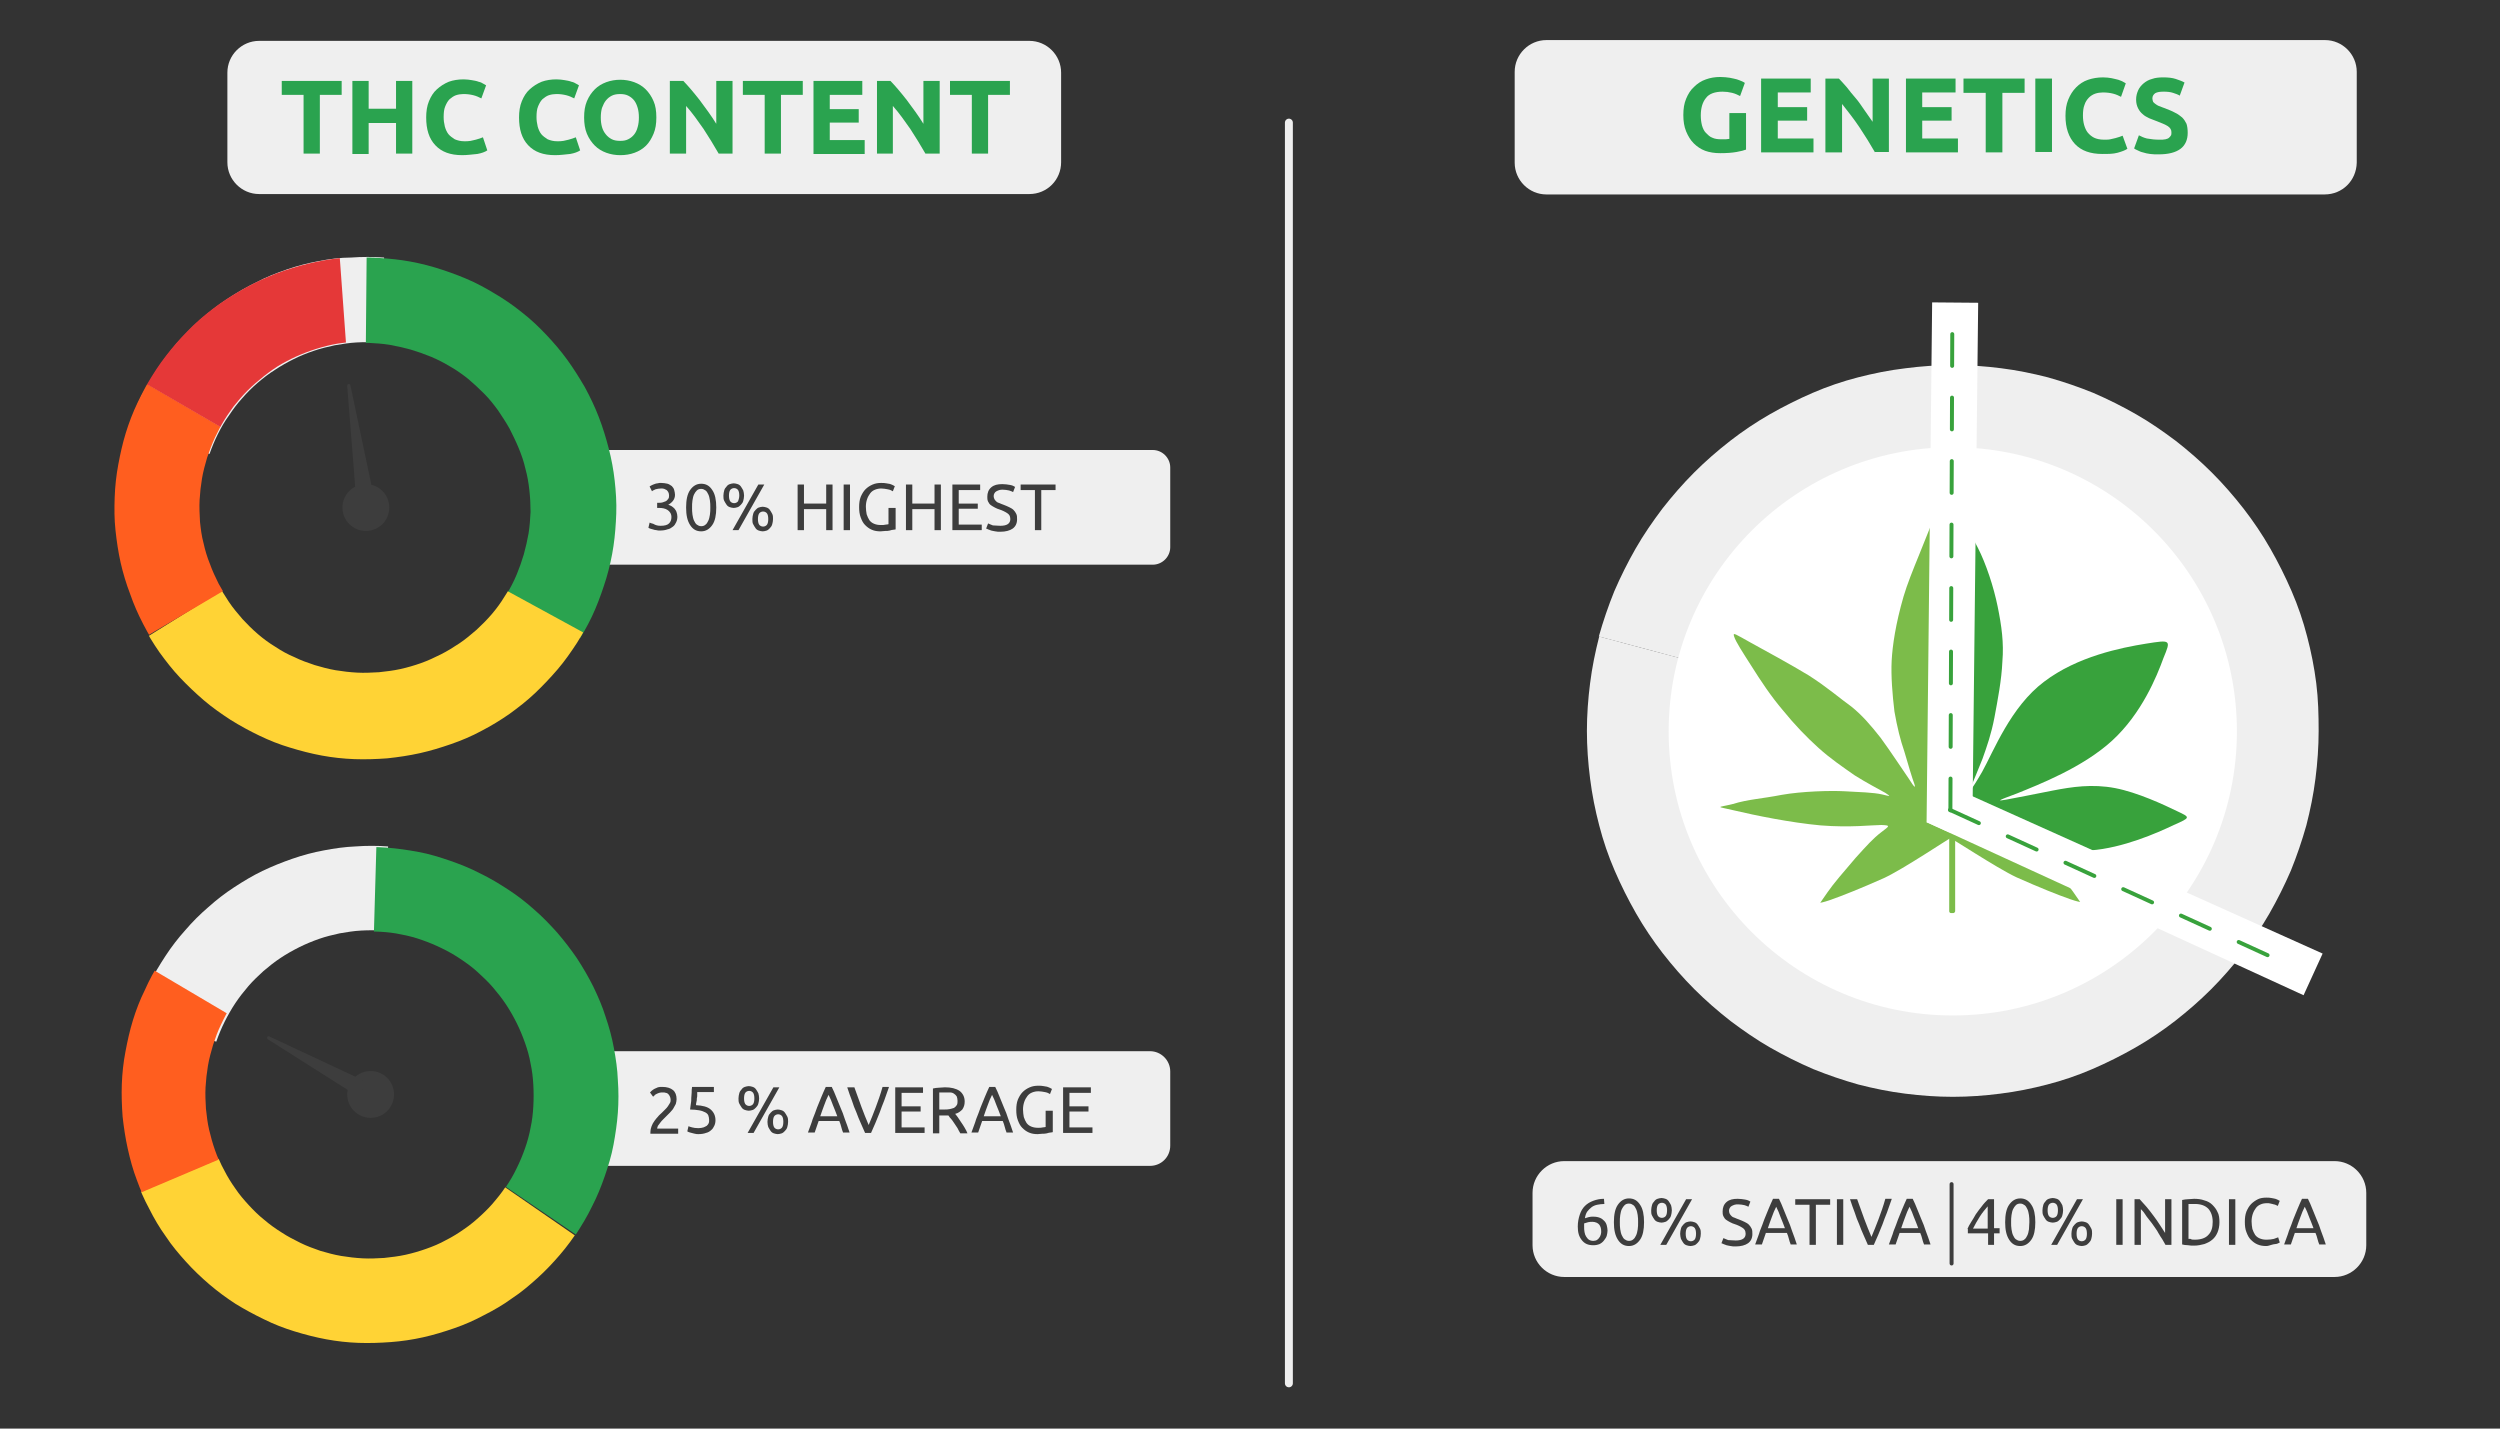
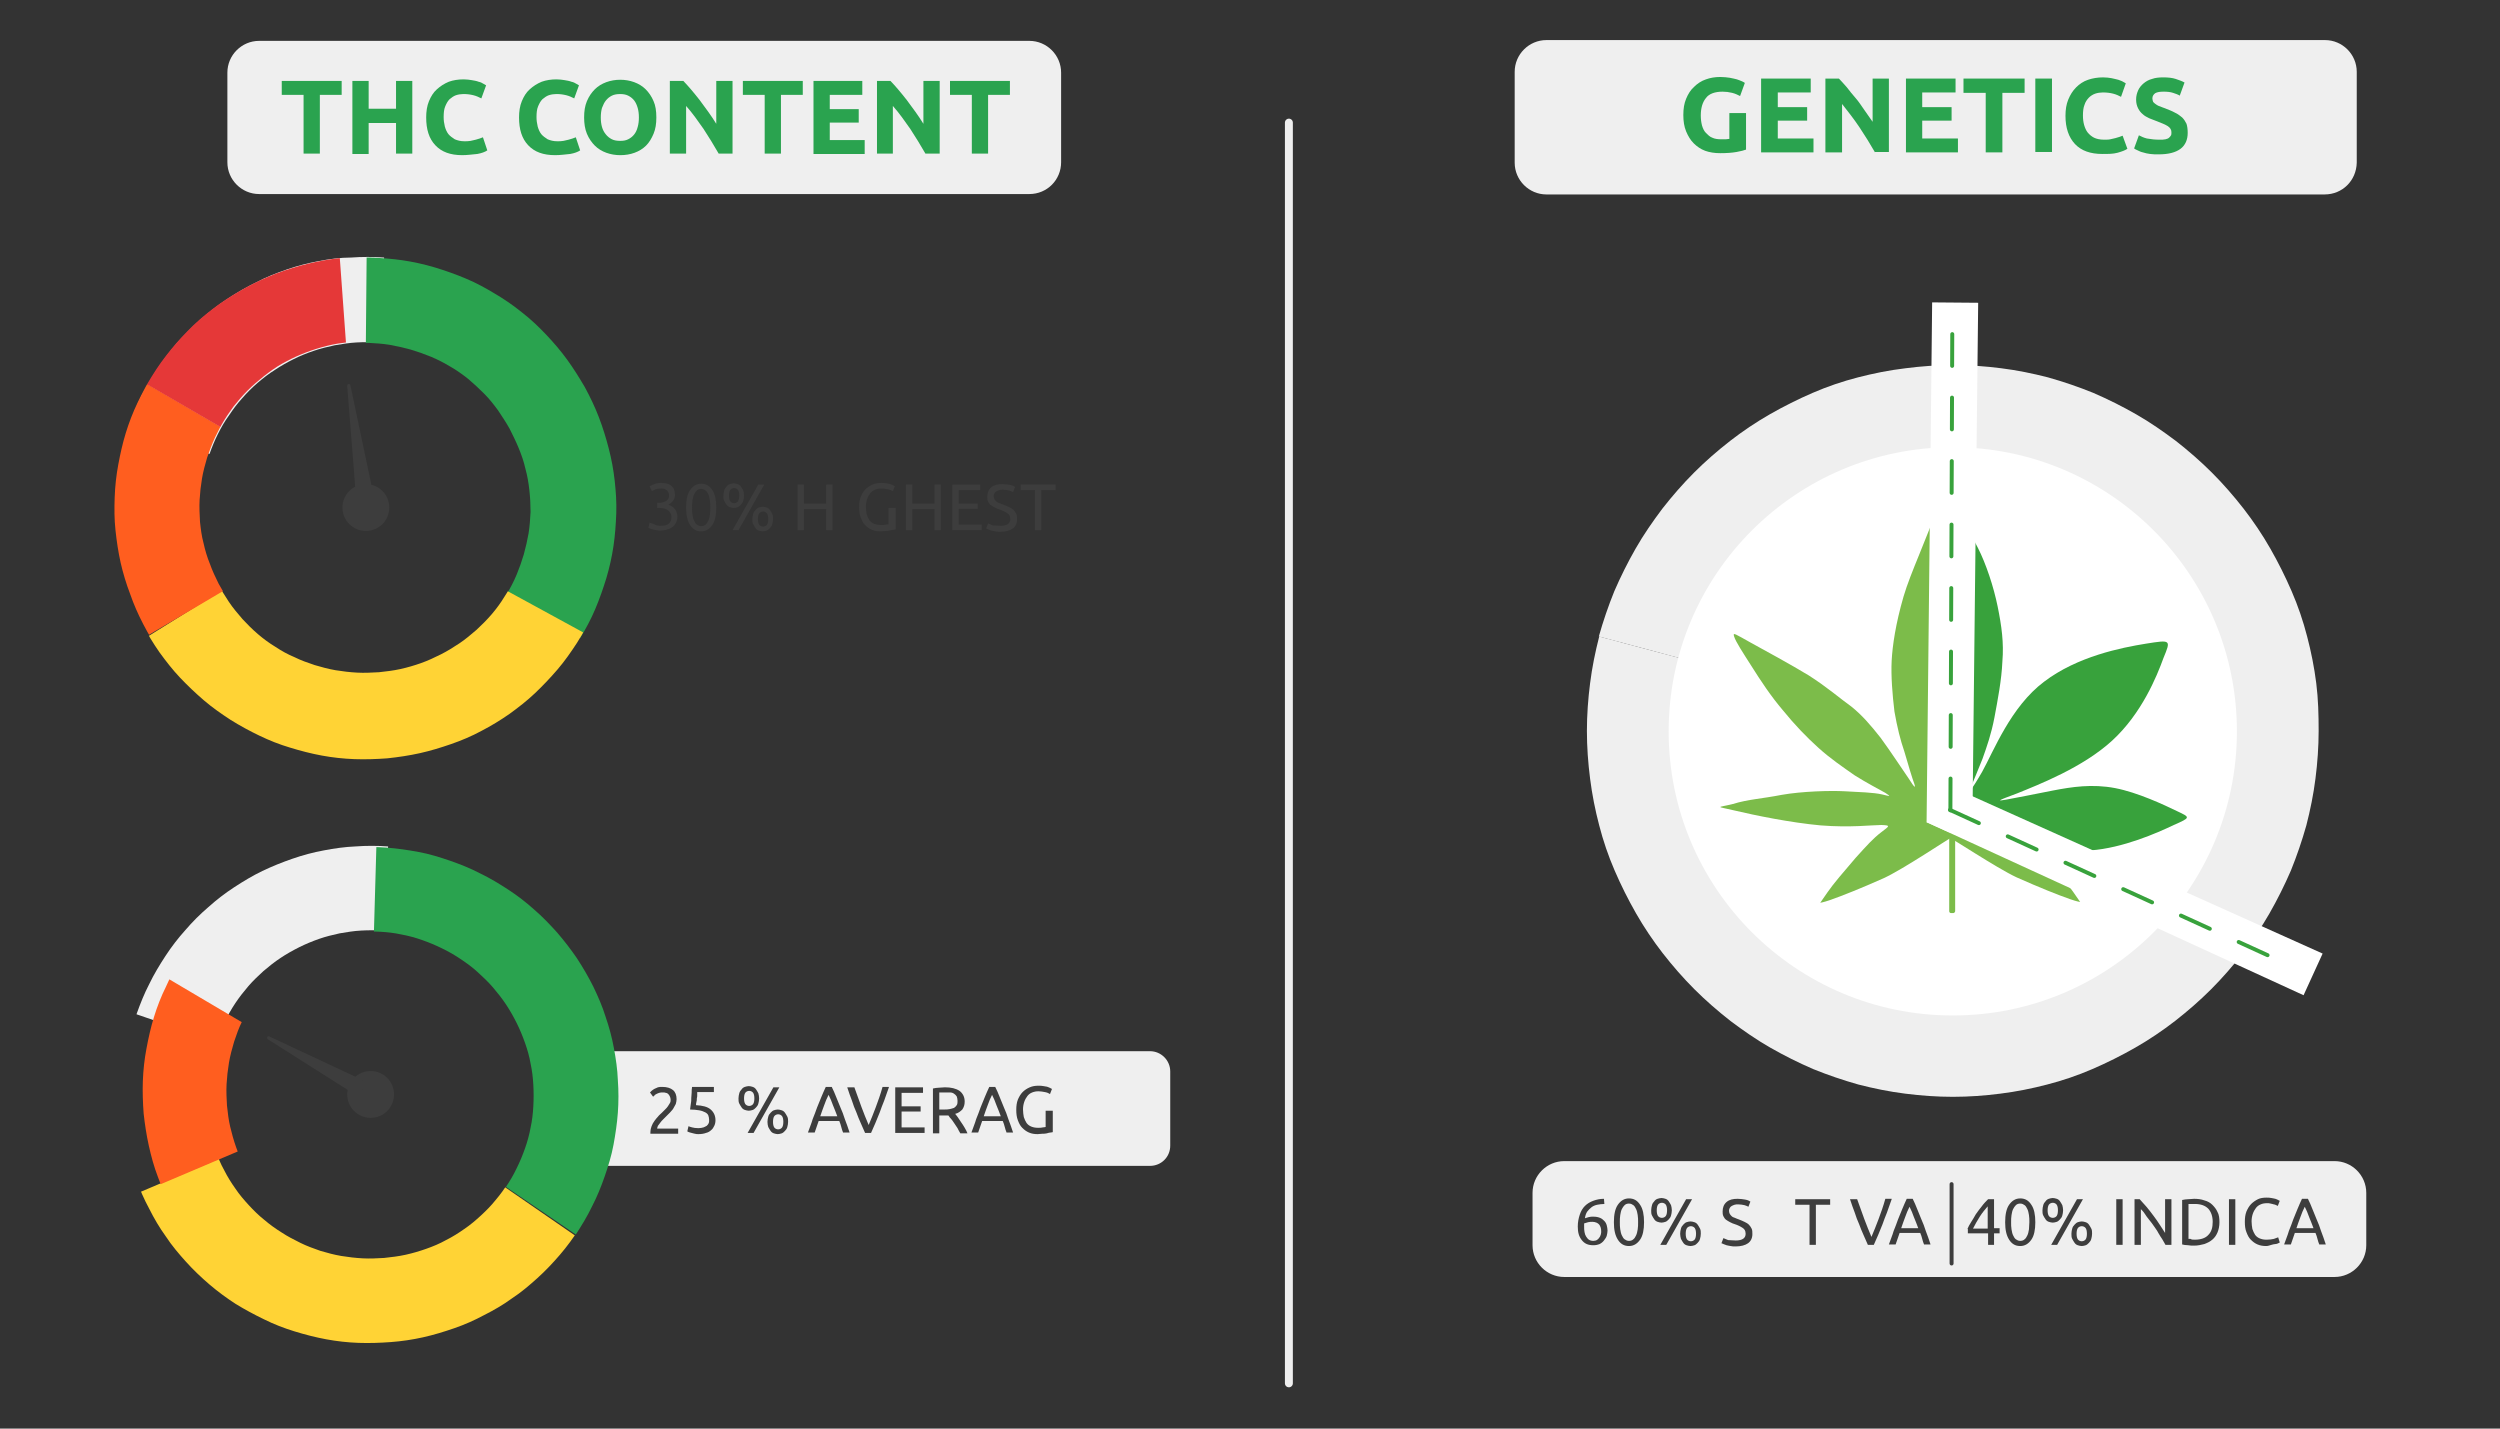
<svg xmlns="http://www.w3.org/2000/svg" xmlns:xlink="http://www.w3.org/1999/xlink" version="1.1" id="Слой_1" x="0px" y="0px" viewBox="0 0 630 360" style="enable-background:new 0 0 630 360;" xml:space="preserve">
  <rect x="0" y="0" width="630" height="360" fill="#333333" stroke="none" />
  <style type="text/css">
	.st0{fill:#EFEFEF;}
	.st1{fill:none;stroke:#EFEFEF;stroke-width:2;stroke-linecap:round;stroke-linejoin:round;stroke-miterlimit:10;}
	.st2{fill:#2AA34F;}
	.st3{fill:#FFFFFF;}
	.st4{fill:#FFD335;}
	.st5{fill:#545454;}
	.st6{fill:none;stroke:#545454;stroke-width:2;stroke-linecap:round;stroke-linejoin:round;stroke-miterlimit:10;}
	.st7{fill:none;stroke:#2AA34F;stroke-width:2;stroke-linecap:round;stroke-linejoin:round;stroke-miterlimit:10;}
	.st8{fill:none;stroke:#3D3D3D;stroke-linecap:round;stroke-linejoin:round;stroke-miterlimit:10;}
	.st9{fill:#3D3D3D;}
	.st10{clip-path:url(#SVGID_2_);fill:#7CBC4A;}
	.st11{clip-path:url(#SVGID_4_);fill:#7CBC4A;}
	.st12{fill:none;}
	.st13{clip-path:url(#SVGID_6_);fill:#38A23C;}
	.st14{fill:#7CBC4A;}
	.st15{clip-path:url(#SVGID_8_);fill:#2AA34F;}
	.st16{clip-path:url(#SVGID_10_);fill:#FFD335;}
	.st17{clip-path:url(#SVGID_12_);fill:#FF5E1F;}
	.st18{clip-path:url(#SVGID_14_);fill:#E53838;}
	.st19{fill:none;stroke:#38A23C;stroke-linecap:round;stroke-linejoin:round;stroke-dasharray:8,8;}
	.st20{fill:none;stroke:#FFFFFF;stroke-width:2;stroke-linecap:round;stroke-linejoin:round;stroke-miterlimit:10;}
	.st21{fill:none;stroke:#FFFFFF;stroke-width:2;stroke-linecap:round;stroke-linejoin:round;}
	.st22{fill:none;stroke:#2AA34F;stroke-width:2;stroke-linecap:round;stroke-linejoin:round;}
	.st23{clip-path:url(#SVGID_16_);fill:#2AA34F;}
	.st24{clip-path:url(#SVGID_18_);fill:#FFD335;}
	.st25{clip-path:url(#SVGID_20_);fill:#FF5E1F;}
	.st26{fill:#044739;}
	.st27{fill:#054739;}
	.st28{fill:#FEFEFE;}
	.st29{fill:#221205;}
	.st30{fill:#FDFDFD;}
	.st31{fill:#76CC27;}
	.st32{clip-path:url(#SVGID_28_);fill:#7CBC4A;}
	.st33{clip-path:url(#SVGID_30_);fill:#7CBC4A;}
	.st34{clip-path:url(#SVGID_32_);fill:#38A23C;}
	.st35{clip-path:url(#SVGID_34_);fill:#2AA34F;}
	.st36{clip-path:url(#SVGID_36_);fill:#FFD335;}
	.st37{clip-path:url(#SVGID_38_);fill:#FF5E1F;}
	.st38{clip-path:url(#SVGID_40_);fill:#E53838;}
	.st39{clip-path:url(#SVGID_42_);fill:#2AA34F;}
	.st40{clip-path:url(#SVGID_44_);fill:#FFD335;}
	.st41{clip-path:url(#SVGID_46_);fill:#FF5E1F;}
	.st42{clip-path:url(#SVGID_52_);fill:#7CBC4A;}
	.st43{clip-path:url(#SVGID_54_);fill:#7CBC4A;}
	.st44{clip-path:url(#SVGID_56_);fill:#38A23C;}
	.st45{clip-path:url(#SVGID_58_);fill:#2AA34F;}
	.st46{clip-path:url(#SVGID_60_);fill:#FFD335;}
	.st47{clip-path:url(#SVGID_62_);fill:#FF5E1F;}
	.st48{clip-path:url(#SVGID_64_);fill:#E53838;}
	.st49{clip-path:url(#SVGID_66_);fill:#2AA34F;}
	.st50{clip-path:url(#SVGID_68_);fill:#FFD335;}
	.st51{clip-path:url(#SVGID_70_);fill:#FF5E1F;}
	.st52{fill:#DD662E;}
</style>
  <line class="st1" x1="324.8" y1="30.9" x2="324.8" y2="348.6" />
  <g>
    <path class="st0" d="M585.8,49H389.7c-4.4,0-8-3.6-8-8V18.1c0-4.4,3.6-8,8-8h196.2c4.4,0,8,3.6,8,8V41   C593.8,45.5,590.3,49,585.8,49z" />
    <g>
      <g>
        <path class="st2" d="M434.1,23.1c-1.9,0-3.4,0.5-4.2,1.6c-0.9,1.1-1.3,2.6-1.3,4.4c0,0.9,0.1,1.7,0.3,2.5c0.2,0.7,0.5,1.4,1,1.9     s1,1,1.6,1.2c0.6,0.3,1.4,0.4,2.2,0.4c0.5,0,0.9,0,1.2,0s0.6-0.1,0.9-0.1v-6.5h4.2v9.2c-0.5,0.2-1.3,0.4-2.4,0.6     c-1.1,0.2-2.5,0.3-4.1,0.3c-1.4,0-2.7-0.2-3.8-0.6c-1.1-0.4-2.1-1.1-2.9-1.9c-0.8-0.8-1.4-1.8-1.9-3s-0.7-2.6-0.7-4.1     c0-1.6,0.2-2.9,0.7-4.1s1.1-2.2,2-3c0.8-0.8,1.8-1.5,3-1.9c1.1-0.4,2.3-0.6,3.6-0.6c0.9,0,1.7,0.1,2.4,0.2     c0.7,0.1,1.3,0.3,1.8,0.4c0.5,0.2,0.9,0.3,1.3,0.5s0.6,0.3,0.7,0.4l-1.2,3.3c-0.6-0.3-1.2-0.6-2-0.8S434.9,23.1,434.1,23.1z" />
        <path class="st2" d="M443.8,38.4V19.8h12.5v3.5H448V27h7.4v3.4H448v4.5h9v3.5H443.8z" />
        <path class="st2" d="M472.5,38.4c-1.2-2.1-2.5-4.2-3.9-6.3c-1.4-2.1-2.9-4-4.4-5.9v12.2H460V19.8h3.4c0.6,0.6,1.2,1.3,2,2.2     c0.7,0.9,1.4,1.8,2.2,2.7s1.5,2,2.2,3c0.7,1,1.4,2,2.1,3V19.8h4.1v18.5H472.5z" />
        <path class="st2" d="M480.3,38.4V19.8h12.5v3.5h-8.4V27h7.4v3.4h-7.4v4.5h9v3.5H480.3z" />
        <path class="st2" d="M510.2,19.8v3.6h-5.6v15h-4.2v-15h-5.6v-3.6H510.2z" />
        <path class="st2" d="M512.9,19.8h4.2v18.5h-4.2V19.8z" />
        <path class="st2" d="M529.8,38.8c-3,0-5.3-0.8-6.9-2.5c-1.6-1.7-2.4-4.1-2.4-7.1c0-1.5,0.2-2.9,0.7-4.1c0.5-1.2,1.1-2.2,2-3.1     c0.8-0.8,1.8-1.5,3-1.9c1.2-0.4,2.4-0.6,3.8-0.6c0.8,0,1.5,0.1,2.1,0.2c0.6,0.1,1.2,0.3,1.7,0.4c0.5,0.2,0.9,0.3,1.2,0.5     c0.3,0.2,0.6,0.3,0.7,0.4l-1.2,3.4c-0.6-0.3-1.2-0.6-2-0.8c-0.8-0.2-1.6-0.3-2.6-0.3c-0.6,0-1.3,0.1-1.9,0.3     c-0.6,0.2-1.2,0.6-1.6,1s-0.9,1.1-1.1,1.8c-0.3,0.7-0.4,1.7-0.4,2.7c0,0.9,0.1,1.7,0.3,2.4c0.2,0.7,0.5,1.4,0.9,1.9     c0.4,0.5,1,1,1.6,1.3s1.5,0.5,2.5,0.5c0.6,0,1.2,0,1.6-0.1c0.5-0.1,0.9-0.2,1.3-0.3s0.7-0.2,1-0.3c0.3-0.1,0.5-0.2,0.8-0.3     l1.2,3.3c-0.6,0.4-1.4,0.7-2.5,1S531.3,38.8,529.8,38.8z" />
        <path class="st2" d="M544.2,35.2c0.6,0,1.1,0,1.5-0.1c0.4-0.1,0.7-0.2,0.9-0.4c0.2-0.2,0.4-0.4,0.5-0.6s0.1-0.5,0.1-0.8     c0-0.6-0.3-1.1-0.9-1.5c-0.6-0.4-1.6-0.8-2.9-1.3c-0.6-0.2-1.2-0.5-1.8-0.7c-0.6-0.3-1.2-0.6-1.6-1c-0.5-0.4-0.9-0.9-1.2-1.5     c-0.3-0.6-0.5-1.3-0.5-2.2c0-0.9,0.2-1.6,0.5-2.3c0.3-0.7,0.8-1.3,1.4-1.8c0.6-0.5,1.3-0.9,2.1-1.1c0.8-0.3,1.8-0.4,2.8-0.4     c1.2,0,2.3,0.1,3.2,0.4s1.7,0.6,2.2,0.9l-1.2,3.3c-0.5-0.3-1.1-0.5-1.7-0.7s-1.4-0.3-2.3-0.3c-1,0-1.7,0.1-2.2,0.4     c-0.4,0.3-0.7,0.7-0.7,1.3c0,0.3,0.1,0.6,0.2,0.9c0.2,0.2,0.4,0.4,0.7,0.6s0.6,0.4,1,0.5c0.4,0.2,0.8,0.3,1.3,0.5     c1,0.4,1.8,0.7,2.5,1.1c0.7,0.3,1.3,0.8,1.8,1.2c0.5,0.5,0.8,1,1.1,1.6c0.2,0.6,0.3,1.4,0.3,2.3c0,1.7-0.6,3.1-1.8,4     s-3,1.4-5.5,1.4c-0.8,0-1.6,0-2.2-0.1c-0.7-0.1-1.2-0.2-1.8-0.4c-0.5-0.1-0.9-0.3-1.3-0.5c-0.4-0.2-0.7-0.3-0.9-0.5l1.2-3.3     c0.6,0.3,1.2,0.6,2,0.8C542.1,35.1,543.1,35.2,544.2,35.2z" />
      </g>
    </g>
  </g>
  <path class="st0" d="M588.3,321.8H394.2c-4.4,0-8-3.6-8-8v-13.2c0-4.4,3.6-8,8-8h194.1c4.4,0,8,3.6,8,8v13.2  C596.3,318.2,592.7,321.8,588.3,321.8z" />
  <line class="st8" x1="491.8" y1="298.4" x2="491.8" y2="318.4" />
  <g>
    <g>
      <g>
        <path class="st9" d="M397.6,309.1c0-1.1,0.2-2.1,0.5-3c0.3-0.9,0.7-1.6,1.3-2.2c0.6-0.6,1.3-1,2.1-1.3c0.8-0.3,1.7-0.5,2.7-0.5     l0.1,1.3c-0.7,0-1.2,0.1-1.8,0.2c-0.5,0.1-1,0.3-1.4,0.6c-0.4,0.3-0.8,0.7-1.1,1.1s-0.5,1-0.6,1.7c0.3-0.1,0.6-0.2,1-0.3     c0.4-0.1,0.7-0.1,1.1-0.1c0.7,0,1.2,0.1,1.7,0.3c0.5,0.2,0.8,0.5,1.1,0.8s0.5,0.7,0.6,1.1c0.1,0.4,0.2,0.9,0.2,1.3     c0,0.4-0.1,0.9-0.2,1.3s-0.4,0.8-0.7,1.2c-0.3,0.4-0.7,0.7-1.1,0.9c-0.5,0.2-1,0.3-1.6,0.3c-1.3,0-2.2-0.4-2.9-1.3     S397.6,310.6,397.6,309.1z M401.3,307.9c-0.4,0-0.7,0-1.1,0.1s-0.7,0.2-1,0.3c0,0.1,0,0.2,0,0.4c0,0.1,0,0.3,0,0.4     c0,0.5,0,0.9,0.1,1.4s0.2,0.8,0.4,1.1c0.2,0.3,0.4,0.6,0.7,0.8s0.7,0.3,1.1,0.3c0.4,0,0.7-0.1,0.9-0.2c0.3-0.2,0.5-0.4,0.6-0.6     c0.2-0.2,0.3-0.5,0.4-0.8c0.1-0.3,0.1-0.6,0.1-0.8c0-0.8-0.2-1.3-0.5-1.7S402,307.9,401.3,307.9z" />
        <path class="st9" d="M406.7,308c0-1.9,0.3-3.4,1-4.4s1.6-1.6,2.8-1.6s2.1,0.5,2.8,1.6c0.7,1,1,2.5,1,4.4c0,1.9-0.3,3.4-1,4.4     c-0.7,1-1.6,1.6-2.8,1.6s-2.1-0.5-2.8-1.6S406.7,309.9,406.7,308z M412.8,308c0-0.6,0-1.2-0.1-1.8c-0.1-0.6-0.2-1.1-0.4-1.5     c-0.2-0.4-0.4-0.8-0.7-1c-0.3-0.2-0.6-0.4-1.1-0.4c-0.4,0-0.8,0.1-1.1,0.4s-0.5,0.6-0.7,1c-0.2,0.4-0.3,0.9-0.4,1.5     c-0.1,0.6-0.1,1.2-0.1,1.8c0,0.6,0,1.2,0.1,1.8c0.1,0.6,0.2,1.1,0.4,1.5c0.2,0.4,0.4,0.8,0.7,1s0.6,0.4,1.1,0.4     c0.4,0,0.8-0.1,1.1-0.4c0.3-0.2,0.5-0.6,0.7-1c0.2-0.4,0.3-0.9,0.4-1.5C412.8,309.2,412.8,308.6,412.8,308z" />
        <path class="st9" d="M416.1,305c0-0.5,0.1-0.9,0.2-1.3c0.1-0.4,0.3-0.7,0.6-1c0.2-0.3,0.5-0.5,0.8-0.6c0.3-0.1,0.7-0.2,1-0.2     s0.7,0.1,1,0.2c0.3,0.1,0.6,0.3,0.8,0.6c0.2,0.3,0.4,0.6,0.6,1c0.1,0.4,0.2,0.8,0.2,1.3s-0.1,0.9-0.2,1.3c-0.1,0.4-0.3,0.7-0.6,1     s-0.5,0.5-0.8,0.6c-0.3,0.1-0.7,0.2-1,0.2s-0.7-0.1-1-0.2c-0.3-0.1-0.6-0.3-0.8-0.6s-0.4-0.6-0.6-1S416.1,305.5,416.1,305z      M420.1,305c0-0.6-0.1-1.1-0.3-1.4c-0.2-0.3-0.6-0.5-1-0.5s-0.8,0.2-1,0.5c-0.2,0.3-0.3,0.8-0.3,1.4s0.1,1.1,0.3,1.4     c0.2,0.3,0.6,0.5,1,0.5s0.8-0.2,1-0.5C420,306.1,420.1,305.6,420.1,305z M426.4,302.2l-6.5,11.5h-1.5l6.5-11.5H426.4z      M423.4,310.9c0-0.5,0.1-0.9,0.2-1.3s0.3-0.7,0.6-1s0.5-0.5,0.8-0.6c0.3-0.1,0.7-0.2,1-0.2s0.7,0.1,1,0.2     c0.3,0.1,0.6,0.3,0.8,0.6s0.4,0.6,0.6,1s0.2,0.8,0.2,1.3s-0.1,0.9-0.2,1.3c-0.1,0.4-0.3,0.7-0.6,1s-0.5,0.5-0.8,0.6     c-0.3,0.1-0.7,0.2-1,0.2s-0.7-0.1-1-0.2c-0.3-0.1-0.6-0.3-0.8-0.6s-0.4-0.6-0.6-1C423.5,311.8,423.4,311.4,423.4,310.9z      M427.4,310.9c0-0.6-0.1-1.1-0.3-1.4c-0.2-0.3-0.6-0.5-1-0.5s-0.8,0.2-1,0.5c-0.2,0.3-0.3,0.8-0.3,1.4s0.1,1.1,0.3,1.4     c0.2,0.3,0.6,0.5,1,0.5s0.8-0.2,1-0.5S427.4,311.5,427.4,310.9z" />
        <path class="st9" d="M437.4,312.6c1.7,0,2.5-0.6,2.5-1.7c0-0.4-0.1-0.7-0.2-0.9c-0.1-0.2-0.4-0.5-0.6-0.6     c-0.3-0.2-0.5-0.3-0.9-0.5s-0.7-0.3-1-0.4c-0.4-0.1-0.8-0.3-1.2-0.5s-0.7-0.4-1-0.6c-0.3-0.2-0.5-0.5-0.7-0.9s-0.2-0.8-0.2-1.2     c0-1,0.3-1.8,1-2.4c0.7-0.6,1.6-0.8,2.8-0.8c0.7,0,1.3,0.1,1.9,0.2c0.6,0.1,1,0.3,1.3,0.5l-0.5,1.3c-0.2-0.1-0.6-0.3-1-0.4     c-0.5-0.1-1-0.2-1.6-0.2c-0.3,0-0.6,0-0.9,0.1s-0.5,0.2-0.7,0.3s-0.4,0.3-0.5,0.5s-0.2,0.4-0.2,0.7c0,0.3,0.1,0.6,0.2,0.8     c0.1,0.2,0.3,0.4,0.5,0.6c0.2,0.2,0.5,0.3,0.8,0.4c0.3,0.1,0.6,0.3,1,0.4c0.5,0.2,1,0.4,1.4,0.6c0.4,0.2,0.8,0.4,1.1,0.7     c0.3,0.3,0.5,0.6,0.7,1c0.2,0.4,0.2,0.8,0.2,1.4c0,1-0.4,1.8-1.1,2.3c-0.7,0.5-1.8,0.8-3.1,0.8c-0.5,0-0.9,0-1.3-0.1     c-0.4-0.1-0.7-0.1-1-0.2c-0.3-0.1-0.6-0.2-0.8-0.3c-0.2-0.1-0.4-0.2-0.5-0.2l0.5-1.3c0.3,0.1,0.6,0.3,1.2,0.5     C436.1,312.5,436.7,312.6,437.4,312.6z" />
-         <path class="st9" d="M451.3,313.7c-0.2-0.5-0.4-1-0.5-1.5s-0.3-1-0.5-1.5H445l-1,2.9h-1.7c0.4-1.2,0.9-2.3,1.2-3.4     c0.4-1,0.8-2,1.1-2.9c0.4-0.9,0.7-1.8,1.1-2.7s0.7-1.7,1.1-2.5h1.5c0.4,0.8,0.8,1.7,1.1,2.5s0.7,1.7,1.1,2.7     c0.4,0.9,0.8,1.9,1.1,2.9c0.4,1,0.8,2.2,1.2,3.4H451.3z M449.8,309.5c-0.4-1-0.7-1.9-1.1-2.8c-0.3-0.9-0.7-1.8-1.1-2.6     c-0.4,0.8-0.8,1.7-1.1,2.6c-0.3,0.9-0.7,1.8-1,2.8H449.8z" />
        <path class="st9" d="M461.2,302.2v1.4h-3.6v10.1H456v-10.1h-3.6v-1.4H461.2z" />
-         <path class="st9" d="M462.9,302.2h1.6v11.5h-1.6V302.2z" />
        <path class="st9" d="M476.7,302.2c-0.4,1.2-0.8,2.3-1.2,3.4c-0.4,1-0.8,2-1.1,2.9c-0.4,0.9-0.7,1.8-1.1,2.7     c-0.4,0.8-0.7,1.7-1.1,2.5h-1.5c-0.4-0.8-0.7-1.7-1.1-2.5c-0.4-0.8-0.7-1.7-1.1-2.7c-0.4-0.9-0.8-1.9-1.1-2.9     c-0.4-1-0.8-2.2-1.2-3.4h1.8c0.6,1.7,1.2,3.4,1.8,5c0.6,1.6,1.2,3.1,1.8,4.5c0.6-1.4,1.2-2.9,1.8-4.5s1.2-3.3,1.7-5.1H476.7z" />
        <path class="st9" d="M484.9,313.7c-0.2-0.5-0.4-1-0.5-1.5s-0.3-1-0.5-1.5h-5.2l-1,2.9H476c0.4-1.2,0.9-2.3,1.2-3.4     c0.4-1,0.8-2,1.1-2.9c0.4-0.9,0.7-1.8,1.1-2.7s0.7-1.7,1.1-2.5h1.5c0.4,0.8,0.8,1.7,1.1,2.5s0.7,1.7,1.1,2.7     c0.4,0.9,0.8,1.9,1.1,2.9c0.4,1,0.8,2.2,1.2,3.4H484.9z M483.4,309.5c-0.4-1-0.7-1.9-1.1-2.8c-0.3-0.9-0.7-1.8-1.1-2.6     c-0.4,0.8-0.8,1.7-1.1,2.6c-0.3,0.9-0.7,1.8-1,2.8H483.4z" />
      </g>
    </g>
  </g>
  <g>
    <g>
      <g>
        <path class="st9" d="M495.8,309.7c0.2-0.5,0.5-1.1,0.9-1.7s0.8-1.3,1.2-2c0.5-0.7,1-1.4,1.5-2c0.5-0.7,1.1-1.3,1.6-1.8h1.5v7.3     h1.4v1.3h-1.4v2.9h-1.5v-2.9h-5.1V309.7z M500.9,304c-0.3,0.4-0.7,0.8-1,1.2c-0.3,0.4-0.7,0.9-1,1.4s-0.6,1-0.9,1.5     c-0.3,0.5-0.5,1-0.8,1.5h3.7V304z" />
        <path class="st9" d="M505.3,308c0-1.9,0.3-3.4,1-4.4s1.6-1.6,2.8-1.6s2.1,0.5,2.8,1.6c0.7,1,1,2.5,1,4.4c0,1.9-0.3,3.4-1,4.4     c-0.7,1-1.6,1.6-2.8,1.6s-2.1-0.5-2.8-1.6S505.3,309.9,505.3,308z M511.4,308c0-0.6,0-1.2-0.1-1.8c-0.1-0.6-0.2-1.1-0.4-1.5     c-0.2-0.4-0.4-0.8-0.7-1c-0.3-0.2-0.6-0.4-1.1-0.4c-0.4,0-0.8,0.1-1.1,0.4s-0.5,0.6-0.7,1c-0.2,0.4-0.3,0.9-0.4,1.5     c-0.1,0.6-0.1,1.2-0.1,1.8c0,0.6,0,1.2,0.1,1.8c0.1,0.6,0.2,1.1,0.4,1.5c0.2,0.4,0.4,0.8,0.7,1s0.6,0.4,1.1,0.4     c0.4,0,0.8-0.1,1.1-0.4c0.3-0.2,0.5-0.6,0.7-1c0.2-0.4,0.3-0.9,0.4-1.5C511.3,309.2,511.4,308.6,511.4,308z" />
        <path class="st9" d="M514.7,305c0-0.5,0.1-0.9,0.2-1.3c0.1-0.4,0.3-0.7,0.6-1c0.2-0.3,0.5-0.5,0.8-0.6c0.3-0.1,0.7-0.2,1-0.2     s0.7,0.1,1,0.2c0.3,0.1,0.6,0.3,0.8,0.6c0.2,0.3,0.4,0.6,0.6,1c0.1,0.4,0.2,0.8,0.2,1.3s-0.1,0.9-0.2,1.3c-0.1,0.4-0.3,0.7-0.6,1     s-0.5,0.5-0.8,0.6c-0.3,0.1-0.7,0.2-1,0.2s-0.7-0.1-1-0.2c-0.3-0.1-0.6-0.3-0.8-0.6s-0.4-0.6-0.6-1S514.7,305.5,514.7,305z      M518.6,305c0-0.6-0.1-1.1-0.3-1.4c-0.2-0.3-0.6-0.5-1-0.5s-0.8,0.2-1,0.5c-0.2,0.3-0.3,0.8-0.3,1.4s0.1,1.1,0.3,1.4     c0.2,0.3,0.6,0.5,1,0.5s0.8-0.2,1-0.5C518.5,306.1,518.6,305.6,518.6,305z M524.9,302.2l-6.5,11.5h-1.5l6.5-11.5H524.9z      M522,310.9c0-0.5,0.1-0.9,0.2-1.3s0.3-0.7,0.6-1s0.5-0.5,0.8-0.6c0.3-0.1,0.7-0.2,1-0.2s0.7,0.1,1,0.2c0.3,0.1,0.6,0.3,0.8,0.6     s0.4,0.6,0.6,1s0.2,0.8,0.2,1.3s-0.1,0.9-0.2,1.3c-0.1,0.4-0.3,0.7-0.6,1s-0.5,0.5-0.8,0.6c-0.3,0.1-0.7,0.2-1,0.2     s-0.7-0.1-1-0.2c-0.3-0.1-0.6-0.3-0.8-0.6s-0.4-0.6-0.6-1C522,311.8,522,311.4,522,310.9z M525.9,310.9c0-0.6-0.1-1.1-0.3-1.4     c-0.2-0.3-0.6-0.5-1-0.5s-0.8,0.2-1,0.5c-0.2,0.3-0.3,0.8-0.3,1.4s0.1,1.1,0.3,1.4c0.2,0.3,0.6,0.5,1,0.5s0.8-0.2,1-0.5     S525.9,311.5,525.9,310.9z" />
        <path class="st9" d="M533.3,302.2h1.6v11.5h-1.6V302.2z" />
        <path class="st9" d="M545.7,313.7c-0.2-0.4-0.5-0.9-0.8-1.4c-0.3-0.5-0.7-1-1-1.6s-0.7-1.1-1.1-1.7s-0.8-1.1-1.2-1.6     c-0.4-0.5-0.8-1-1.1-1.5s-0.7-0.9-1-1.2v9h-1.6v-11.5h1.3c0.5,0.6,1.1,1.2,1.7,1.9c0.6,0.7,1.2,1.5,1.8,2.3     c0.6,0.8,1.1,1.5,1.6,2.3c0.5,0.8,0.9,1.4,1.3,2v-8.5h1.6v11.5H545.7z" />
        <path class="st9" d="M559.3,308c0,1-0.2,1.9-0.5,2.6c-0.3,0.7-0.7,1.3-1.3,1.8s-1.2,0.8-2,1.1c-0.8,0.2-1.6,0.4-2.6,0.4     c-0.5,0-1,0-1.5-0.1c-0.6,0-1.1-0.1-1.5-0.2v-11.2c0.5-0.1,1-0.2,1.5-0.2c0.6,0,1.1-0.1,1.5-0.1c0.9,0,1.8,0.1,2.6,0.4     c0.8,0.2,1.5,0.6,2,1.1s1,1.1,1.3,1.8C559.2,306.1,559.3,307,559.3,308z M553.1,312.4c1.5,0,2.7-0.4,3.4-1.2     c0.8-0.8,1.1-1.9,1.1-3.3c0-1.4-0.4-2.5-1.1-3.3c-0.8-0.8-1.9-1.2-3.4-1.2c-0.5,0-0.8,0-1.1,0c-0.2,0-0.4,0-0.5,0v8.8     c0.1,0,0.3,0,0.5,0C552.3,312.4,552.6,312.4,553.1,312.4z" />
        <path class="st9" d="M561.7,302.2h1.6v11.5h-1.6V302.2z" />
        <path class="st9" d="M571.1,314c-0.8,0-1.5-0.1-2.2-0.4s-1.2-0.7-1.7-1.2c-0.5-0.5-0.8-1.1-1.1-1.9c-0.3-0.7-0.4-1.6-0.4-2.6     c0-1,0.1-1.8,0.4-2.6c0.3-0.7,0.7-1.4,1.2-1.9s1.1-0.9,1.7-1.2s1.4-0.4,2.1-0.4c0.5,0,0.9,0,1.3,0.1c0.4,0.1,0.7,0.1,1,0.2     s0.5,0.2,0.7,0.3c0.2,0.1,0.3,0.2,0.4,0.2l-0.5,1.3c-0.1-0.1-0.2-0.1-0.4-0.2c-0.2-0.1-0.4-0.2-0.6-0.2c-0.2-0.1-0.5-0.1-0.8-0.2     s-0.6-0.1-0.9-0.1c-0.6,0-1.2,0.1-1.6,0.3c-0.5,0.2-0.9,0.5-1.2,0.9s-0.6,0.9-0.8,1.5c-0.2,0.6-0.3,1.2-0.3,1.9     c0,0.7,0.1,1.3,0.2,1.9c0.2,0.6,0.4,1,0.7,1.5c0.3,0.4,0.7,0.7,1.2,0.9c0.5,0.2,1,0.3,1.7,0.3c0.7,0,1.4-0.1,1.8-0.2     c0.5-0.2,0.9-0.3,1.1-0.4l0.4,1.3c-0.1,0.1-0.2,0.1-0.4,0.2s-0.4,0.2-0.7,0.2s-0.6,0.1-1,0.2S571.6,314,571.1,314z" />
        <path class="st9" d="M584.5,313.7c-0.2-0.5-0.4-1-0.5-1.5s-0.3-1-0.5-1.5h-5.2l-1,2.9h-1.7c0.4-1.2,0.9-2.3,1.2-3.4     c0.4-1,0.8-2,1.1-2.9c0.4-0.9,0.7-1.8,1.1-2.7s0.7-1.7,1.1-2.5h1.5c0.4,0.8,0.8,1.7,1.1,2.5s0.7,1.7,1.1,2.7     c0.4,0.9,0.8,1.9,1.1,2.9c0.4,1,0.8,2.2,1.2,3.4H584.5z M583,309.5c-0.4-1-0.7-1.9-1.1-2.8c-0.3-0.9-0.7-1.8-1.1-2.6     c-0.4,0.8-0.8,1.7-1.1,2.6c-0.3,0.9-0.7,1.8-1,2.8H583z" />
      </g>
    </g>
  </g>
  <g>
    <g>
      <path class="st0" d="M468.2,95.1c-3.9,1-7.7,2.3-11.4,3.9c-3.7,1.6-7.3,3.4-10.8,5.4c-3.5,2-6.9,4.3-10,6.7    c-3.2,2.5-6.2,5.1-9.1,8c-2.8,2.8-5.5,5.9-8,9.1c-2.4,3.2-4.7,6.5-6.7,10c-2,3.5-3.8,7.1-5.4,10.8c-1.5,3.7-2.8,7.5-3.9,11.4    l30.3,8.1c0.7-2.6,1.5-5.1,2.6-7.6c1-2.5,2.2-4.9,3.5-7.2c1.3-2.3,2.8-4.5,4.4-6.6c1.6-2.1,3.4-4.1,5.3-6c1.9-1.9,3.9-3.6,6-5.3    c2.1-1.6,4.3-3.1,6.6-4.4c2.3-1.3,4.7-2.5,7.2-3.5c2.4-1,5-1.9,7.6-2.6c2.5-0.7,5.2-1.2,7.8-1.5c2.6-0.3,5.3-0.5,8-0.5V92    c-4.1,0-8.1,0.3-12,0.8C476,93.3,472.1,94.1,468.2,95.1z" />
      <path class="st0" d="M583.7,172.2c-0.5-4-1.3-8-2.3-11.8c-1-3.9-2.3-7.7-3.9-11.4c-1.6-3.7-3.4-7.3-5.4-10.8    c-2-3.5-4.3-6.9-6.7-10c-2.5-3.2-5.1-6.2-8-9.1c-2.8-2.8-5.9-5.5-9.1-8c-3.2-2.4-6.5-4.7-10-6.7c-3.5-2-7.1-3.8-10.8-5.4    c-3.7-1.5-7.5-2.8-11.4-3.9c-3.9-1-7.8-1.8-11.8-2.3c-3.9-0.5-8-0.8-12-0.8v31.3c2.7,0,5.4,0.2,8,0.5c2.7,0.3,5.3,0.9,7.8,1.5    c2.6,0.7,5.1,1.5,7.6,2.6c2.5,1,4.9,2.2,7.2,3.5c2.3,1.3,4.5,2.8,6.6,4.4c2.1,1.6,4.1,3.4,6,5.3c1.9,1.9,3.6,3.9,5.3,6    c1.6,2.1,3.1,4.3,4.4,6.6c1.3,2.3,2.5,4.7,3.5,7.2c1,2.4,1.9,5,2.6,7.6c0.7,2.5,1.2,5.2,1.5,7.8c0.3,2.6,0.5,5.3,0.5,8    c0,2.7-0.2,5.4-0.5,8c-0.3,2.7-0.9,5.3-1.5,7.8c-0.7,2.6-1.5,5.1-2.6,7.6c-1,2.5-2.2,4.9-3.5,7.2c-1.3,2.3-2.8,4.5-4.4,6.6    c-1.6,2.1-3.4,4.1-5.3,6c-1.9,1.9-3.9,3.6-6,5.3c-2.1,1.6-4.3,3.1-6.6,4.4c-2.3,1.3-4.7,2.5-7.2,3.5c-2.4,1-5,1.9-7.6,2.6    c-2.5,0.7-5.2,1.2-7.8,1.5c-2.6,0.3-5.3,0.5-8,0.5c-2.7,0-5.4-0.2-8-0.5c-2.7-0.3-5.3-0.9-7.8-1.5c-2.6-0.7-5.1-1.5-7.6-2.6    c-2.5-1-4.9-2.2-7.2-3.5c-2.3-1.3-4.5-2.8-6.6-4.4c-2.1-1.6-4.1-3.4-6-5.3c-1.9-1.9-3.6-3.9-5.3-6c-1.6-2.1-3.1-4.3-4.4-6.6    c-1.3-2.3-2.5-4.7-3.5-7.2c-1-2.4-1.9-5-2.6-7.6c-0.7-2.5-1.2-5.2-1.5-7.8c-0.3-2.6-0.5-5.3-0.5-8c0-2.7,0.2-5.4,0.5-8    c0.3-2.7,0.9-5.3,1.5-7.8l-30.3-8.1c-1,3.9-1.8,7.8-2.3,11.8c-0.5,3.9-0.8,8-0.8,12s0.3,8.1,0.8,12c0.5,4,1.3,8,2.3,11.8    c1,3.9,2.3,7.7,3.9,11.4c1.6,3.7,3.4,7.3,5.4,10.8c2,3.5,4.3,6.9,6.7,10c2.5,3.2,5.1,6.2,8,9.1c2.8,2.8,5.9,5.5,9.1,8    c3.2,2.4,6.5,4.7,10,6.7c3.5,2,7.1,3.8,10.8,5.4c3.7,1.5,7.5,2.8,11.4,3.9c3.9,1,7.8,1.8,11.8,2.3c3.9,0.5,8,0.8,12,0.8    c4.1,0,8.1-0.3,12-0.8c4-0.5,8-1.3,11.8-2.3c3.9-1,7.7-2.3,11.4-3.9c3.7-1.6,7.3-3.4,10.8-5.4c3.5-2,6.9-4.3,10-6.7    c3.2-2.5,6.2-5.1,9.1-8c2.8-2.8,5.5-5.9,8-9.1c2.4-3.2,4.7-6.5,6.7-10c2-3.5,3.8-7.1,5.4-10.8c1.5-3.7,2.8-7.5,3.9-11.4    c1-3.9,1.8-7.8,2.3-11.8c0.5-3.9,0.8-8,0.8-12S584.2,176.2,583.7,172.2z" />
    </g>
    <circle class="st3" cx="492.1" cy="184.3" r="71.6" />
  </g>
  <g>
    <defs>
      <polygon id="SVGID_1_" points="491.6,131.3 490.9,201 539.2,270.9 389.2,265.2 433,149.4 467.2,130.2 489,119.2   " />
    </defs>
    <clipPath id="SVGID_2_">
      <use xlink:href="#SVGID_1_" style="overflow:visible;" />
    </clipPath>
    <path class="st10" d="M474.7,221.3c-5.6,2.5-10.6,4.5-13.5,5.5c-1.7,0.6-2.5,0.7-2.5,0.7s1.3-1.9,1.8-2.6c1.5-2.2,4.2-5.3,7.1-8.7   c2.9-3.2,4.4-4.9,6.5-6.5c2.1-1.6,2.4-1.7,0-1.8c-2.3,0-7.8,0.7-15.3,0.1c-7.6-0.7-16.4-2.5-21.9-3.8c-4.7-1.1-4.2-0.6-0.2-1.6   c3.9-1.2,7.2-1.3,12.3-2.3c5.1-0.9,12.3-1.1,15.9-0.9c3.6,0.2,7.3,0.3,9.4,0.8c2.1,0.5,2.3,0.6,0.8-0.4c-1.4-0.8-4.7-2.5-7.7-4.4   c-3-2.1-6.1-4.2-9.1-6.9c-3-2.7-6-5.8-9-9.5c-3-3.5-5.7-7.6-7.9-11.1c-2.3-3.6-4-6.2-4.4-7.5c-0.4-1.2,0.3-0.6,4.1,1.5   c4,2.2,9.9,5.4,14.7,8.3c4.7,3,8,5.9,10.8,7.9c2.6,2.1,4.7,4.5,7.3,7.8c2.5,3.4,5.5,8,7.1,10.3c1.5,2.4,1.8,2.5,1.4,1.3   c-0.5-1.3-1.6-5-2.5-8.1c-1-2.9-1.8-6.1-2.5-10.1c-0.5-4.1-0.9-9-0.7-12.8c0.2-3.8,1-9.3,3-16.2c1.8-6.1,5.7-14.1,9.6-25.2   l2.1,86.2C491.4,211.1,479.7,219,474.7,221.3z" />
  </g>
  <g>
    <defs>
      <polygon id="SVGID_3_" points="491.3,131.1 492,200.8 443.7,270.7 593.7,264.9 492.3,203.2 492.5,135.5 493.9,118.9   " />
    </defs>
    <clipPath id="SVGID_4_">
      <use xlink:href="#SVGID_3_" style="overflow:visible;" />
    </clipPath>
    <path class="st11" d="M508.2,221.1c5.6,2.5,10.6,4.5,13.5,5.5c1.7,0.6,2.5,0.7,2.5,0.7s-1.3-1.9-1.8-2.6c-1.5-2.2-4.2-5.3-7.1-8.7   c-2.9-3.2-4.4-4.9-6.5-6.5c-2.1-1.6-2.4-1.7,0-1.8c2.3,0,7.8,0.7,15.3,0.1c7.6-0.7,16.4-2.5,21.9-3.8c4.7-1.1,4.2-0.6,0.2-1.6   c-3.9-1.2-7.2-1.3-12.3-2.3s-12.3-1.1-15.9-0.9c-3.6,0.2-7.3,0.3-9.4,0.8c-2.1,0.5-2.3,0.6-0.8-0.4c1.4-0.8,4.7-2.5,7.7-4.4   c3-2.1,6.1-4.2,9.1-6.9c3-2.7,6-5.8,9-9.5c3-3.5,5.7-7.6,7.9-11.1c2.3-3.6,4-6.2,4.4-7.5c0.4-1.2-0.3-0.6-4.1,1.5   c-4,2.2-9.9,5.4-14.7,8.3c-4.7,3-8,5.9-10.8,7.9c-2.6,2.1-4.7,4.5-7.3,7.8c-2.5,3.4-5.5,8-7.1,10.3c-1.5,2.4-1.8,2.5-1.4,1.3   c0.5-1.3,1.6-5,2.5-8.1c1-2.9,1.8-6.1,2.5-10.1c0.5-4.1,0.9-9,0.7-12.8c-0.2-3.8-1-9.3-3-16.2c-1.8-6.1-5.7-14.1-9.6-25.2   l-2.9,85.9C490.8,210.5,503.2,218.8,508.2,221.1z" />
  </g>
  <path class="st12" d="M443.6,173.4l46.2,14.7l1.6-60.1l67,36.1l7.1,73.7l-70.7,12.1c0,0-61.9-14.1-62.6-15.5s-10.4-30.6-10.4-30.6  L443.6,173.4z" />
  <g>
    <defs>
      <path id="SVGID_5_" d="M510.5,215.4l-18.3-10.6l-0.1-77.7l67,36.1l7.1,73.7l5.5,53.8c0,0-61.9-14.1-62.6-15.5    c-0.7-1.3,30.3-42.3,30.3-42.3L510.5,215.4z" />
    </defs>
    <clipPath id="SVGID_6_">
      <use xlink:href="#SVGID_5_" style="overflow:visible;" />
    </clipPath>
    <path class="st13" d="M548.6,204.4c-3.3-1.6-9.9-4.7-15.6-5.8c-5.8-1.1-10.9-0.3-15.6,0.6c-4.8,1-9.3,1.8-11.8,2.3   c-2.3,0.4-2.6,0.4,2.8-1.6c5.4-2.2,16.5-6.5,23.9-13.3c7.4-6.8,11.2-16.1,12.9-20.8c1.9-4.6,1.9-4.6-4.4-3.6   c-6.2,1-17.3,3.2-25.7,9.6c-8.4,6.3-12.7,17.5-15.6,22.7c-3,5.2-3.5,5.3-2.9,4c0.6-1.4,1.8-4.3,3-7.3c1.1-3.1,2.2-6.2,3-10.4   c0.8-4.3,1.8-9.4,2-14.1c0.4-4.7-0.2-9-1.2-13.9c-1-4.9-2.9-10.7-5-14.8c-2.1-4.2-4.7-7.4-6.5-10.5l0-0.2c0,0,0,0.1-0.1,0.1   c0,0-0.1-0.1-0.1-0.1l0,0.3c-1.8,3.1-4.4,6.4-6.5,10.5c-2.1,4.2-4,9.9-5,14.8c-1.1,4.9-1.6,9.2-1.2,13.9c0.2,4.7,1.2,9.8,2,14.1   c0.8,4.2,1.9,7.3,3,10.4c1.2,3.1,2.4,5.9,3,7.3c0.6,1.3,0.1,1.2-2.9-4c-2.9-5.2-7.2-16.3-15.6-22.7c-8.4-6.4-19.5-8.6-25.7-9.6   c-6.3-1-6.3-1-4.4,3.6c1.8,4.7,5.6,14,12.9,20.8c7.4,6.8,18.5,11.1,23.9,13.3c5.4,2.1,5.1,2.1,2.8,1.6c-2.4-0.4-6.9-1.3-11.8-2.3   c-4.7-0.9-9.8-1.7-15.6-0.6c-5.7,1.1-12.3,4.2-15.6,5.8c-3.4,1.6-3.5,1.6,0.8,3.4c4.2,2,12.8,5.8,21,6.4c8.1,0.6,16-2.1,19.9-3.3   c3.8-1.2,3.6-1.2,1.3,0.5c-2.4,1.8-6.8,5.2-10.1,8.7c-3.3,3.5-5.3,6.9-6.4,8.8c-1,1.8-1.1,1.8,1.1,1.3c1.9-0.4,4.5-1,9.8-2.6   c3.3-1,10.3-4.4,12.8-6.3l6.6-5.7l6.6,5.7c2.4,1.9,9.4,5.3,12.8,6.3c5.2,1.6,7.8,2.2,9.8,2.6c2.2,0.4,2.1,0.4,1.1-1.3   c-1.1-1.9-3.2-5.3-6.4-8.8s-7.7-7-10.1-8.7c-2.3-1.8-2.5-1.8,1.3-0.5s11.7,3.9,19.9,3.3c8.2-0.6,16.8-4.4,21-6.4   C552.1,206,552,206,548.6,204.4z" />
  </g>
  <polygon class="st3" points="497.1,202.6 491.3,209.8 485.5,207.2 486.9,76.2 498.5,76.3 " />
  <path class="st14" d="M492.2,230.1h-0.5c-0.3,0-0.5-0.2-0.5-0.5v-19c0-0.3,0.2-0.5,0.5-0.5h0.5c0.3,0,0.5,0.2,0.5,0.5v19  C492.7,229.8,492.5,230.1,492.2,230.1z" />
  <path class="st0" d="M259.4,48.9H65.3c-4.4,0-8-3.6-8-8V18.3c0-4.4,3.6-8,8-8h194.1c4.4,0,8,3.6,8,8v22.6  C267.4,45.3,263.9,48.9,259.4,48.9z" />
  <g>
    <g>
      <path class="st2" d="M86.1,20.4v3.5h-5.5v14.8h-4.1V23.9H71v-3.5H86.1z" />
      <path class="st2" d="M99.8,20.4h4.1v18.3h-4.1V31h-6.9v7.8h-4.1V20.4h4.1v7h6.9V20.4z" />
      <path class="st2" d="M116.5,39.1c-3,0-5.2-0.8-6.8-2.5c-1.6-1.7-2.3-4-2.3-7c0-1.5,0.2-2.9,0.7-4.1c0.5-1.2,1.1-2.2,2-3    s1.8-1.4,3-1.9c1.1-0.4,2.4-0.6,3.7-0.6c0.8,0,1.5,0.1,2.1,0.2c0.6,0.1,1.2,0.2,1.7,0.4c0.5,0.1,0.9,0.3,1.2,0.5    c0.3,0.2,0.5,0.3,0.7,0.4l-1.2,3.3c-0.6-0.3-1.2-0.6-2-0.8s-1.6-0.3-2.5-0.3c-0.6,0-1.3,0.1-1.9,0.3s-1.1,0.6-1.6,1    c-0.5,0.5-0.8,1.1-1.1,1.8c-0.3,0.7-0.4,1.6-0.4,2.7c0,0.8,0.1,1.6,0.3,2.4c0.2,0.7,0.5,1.4,0.9,1.9c0.4,0.5,1,0.9,1.6,1.3    c0.7,0.3,1.5,0.5,2.4,0.5c0.6,0,1.1,0,1.6-0.1c0.5-0.1,0.9-0.2,1.3-0.3c0.4-0.1,0.7-0.2,1-0.3c0.3-0.1,0.5-0.2,0.8-0.3l1.1,3.3    c-0.6,0.4-1.4,0.7-2.5,0.9C119.1,38.9,117.8,39.1,116.5,39.1z" />
      <path class="st2" d="M139.9,39.1c-3,0-5.2-0.8-6.8-2.5c-1.6-1.7-2.3-4-2.3-7c0-1.5,0.2-2.9,0.7-4.1c0.5-1.2,1.1-2.2,2-3    s1.8-1.4,3-1.9c1.1-0.4,2.4-0.6,3.7-0.6c0.8,0,1.5,0.1,2.1,0.2c0.6,0.1,1.2,0.2,1.7,0.4c0.5,0.1,0.9,0.3,1.2,0.5    c0.3,0.2,0.5,0.3,0.7,0.4l-1.2,3.3c-0.6-0.3-1.2-0.6-2-0.8s-1.6-0.3-2.5-0.3c-0.6,0-1.3,0.1-1.9,0.3c-0.6,0.2-1.1,0.6-1.6,1    c-0.5,0.5-0.8,1.1-1.1,1.8c-0.3,0.7-0.4,1.6-0.4,2.7c0,0.8,0.1,1.6,0.3,2.4c0.2,0.7,0.5,1.4,0.9,1.9c0.4,0.5,1,0.9,1.6,1.3    c0.7,0.3,1.5,0.5,2.4,0.5c0.6,0,1.1,0,1.6-0.1c0.5-0.1,0.9-0.2,1.3-0.3s0.7-0.2,1-0.3c0.3-0.1,0.5-0.2,0.8-0.3l1.1,3.3    c-0.6,0.4-1.4,0.7-2.5,0.9C142.5,38.9,141.3,39.1,139.9,39.1z" />
      <path class="st2" d="M165.4,29.6c0,1.6-0.2,2.9-0.7,4.1c-0.5,1.2-1.1,2.2-1.9,3c-0.8,0.8-1.8,1.4-2.9,1.8    c-1.1,0.4-2.3,0.6-3.6,0.6c-1.2,0-2.4-0.2-3.5-0.6c-1.1-0.4-2.1-1-2.9-1.8c-0.8-0.8-1.5-1.8-2-3c-0.5-1.2-0.7-2.6-0.7-4.1    c0-1.6,0.2-2.9,0.7-4.1c0.5-1.2,1.2-2.2,2-3c0.8-0.8,1.8-1.4,2.9-1.8c1.1-0.4,2.3-0.6,3.5-0.6c1.2,0,2.4,0.2,3.5,0.6    c1.1,0.4,2.1,1,2.9,1.8c0.8,0.8,1.5,1.8,2,3C165.2,26.6,165.4,28,165.4,29.6z M151.4,29.6c0,0.9,0.1,1.7,0.3,2.4    c0.2,0.7,0.5,1.3,1,1.9c0.4,0.5,0.9,0.9,1.5,1.2c0.6,0.3,1.3,0.4,2.1,0.4c0.8,0,1.4-0.1,2-0.4c0.6-0.3,1.1-0.7,1.5-1.2    c0.4-0.5,0.7-1.1,0.9-1.9c0.2-0.7,0.3-1.5,0.3-2.4c0-0.9-0.1-1.7-0.3-2.4c-0.2-0.7-0.5-1.4-0.9-1.9c-0.4-0.5-0.9-0.9-1.5-1.2    c-0.6-0.3-1.3-0.4-2-0.4c-0.8,0-1.5,0.1-2.1,0.4c-0.6,0.3-1.1,0.7-1.5,1.2c-0.4,0.5-0.7,1.1-1,1.9    C151.5,27.9,151.4,28.7,151.4,29.6z" />
      <path class="st2" d="M181.1,38.7c-1.2-2.1-2.5-4.2-3.8-6.2c-1.4-2-2.8-4-4.4-5.8v12h-4.1V20.4h3.4c0.6,0.6,1.2,1.3,1.9,2.1    c0.7,0.8,1.4,1.7,2.2,2.7c0.7,1,1.5,2,2.2,3c0.7,1,1.4,2,2,3V20.4h4.1v18.3H181.1z" />
      <path class="st2" d="M202.3,20.4v3.5h-5.5v14.8h-4.1V23.9h-5.5v-3.5H202.3z" />
      <path class="st2" d="M205,38.7V20.4h12.3v3.5h-8.2v3.6h7.3v3.4h-7.3v4.4h8.8v3.5H205z" />
      <path class="st2" d="M233.2,38.7c-1.2-2.1-2.5-4.2-3.8-6.2c-1.4-2-2.8-4-4.4-5.8v12H221V20.4h3.4c0.6,0.6,1.2,1.3,1.9,2.1    c0.7,0.8,1.4,1.7,2.2,2.7c0.7,1,1.5,2,2.2,3c0.7,1,1.4,2,2,3V20.4h4.1v18.3H233.2z" />
      <path class="st2" d="M254.5,20.4v3.5h-5.5v14.8h-4.1V23.9h-5.5v-3.5H254.5z" />
    </g>
  </g>
  <g>
-     <path class="st0" d="M290.5,142.3H149.3c-2.4,0-4.4-2-4.4-4.4v-20.1c0-2.4,2-4.4,4.4-4.4h141.2c2.4,0,4.4,2,4.4,4.4v20.1   C294.9,140.3,292.9,142.3,290.5,142.3z" />
    <g>
      <g>
        <g>
          <path class="st9" d="M166.5,132.5c1,0,1.7-0.2,2.1-0.6c0.4-0.4,0.6-0.9,0.6-1.6c0-0.4-0.1-0.8-0.3-1.1c-0.2-0.3-0.4-0.5-0.7-0.7      c-0.3-0.2-0.6-0.3-1-0.4s-0.8-0.1-1.2-0.1h-0.4v-1.3h0.5c0.3,0,0.6,0,0.9-0.1s0.6-0.2,0.8-0.3c0.2-0.1,0.4-0.3,0.6-0.6      c0.2-0.2,0.2-0.6,0.2-0.9c0-0.3-0.1-0.6-0.2-0.8c-0.1-0.2-0.3-0.4-0.4-0.5c-0.2-0.1-0.4-0.2-0.6-0.3c-0.2-0.1-0.5-0.1-0.8-0.1      c-0.5,0-1,0.1-1.4,0.2c-0.4,0.2-0.7,0.3-0.9,0.5l-0.6-1.2c0.1-0.1,0.3-0.2,0.5-0.3c0.2-0.1,0.4-0.2,0.7-0.3      c0.3-0.1,0.5-0.2,0.8-0.2c0.3-0.1,0.6-0.1,0.9-0.1c0.6,0,1.1,0.1,1.6,0.2c0.4,0.1,0.8,0.4,1.1,0.6c0.3,0.3,0.5,0.6,0.6,1      c0.1,0.4,0.2,0.8,0.2,1.2c0,0.6-0.2,1.1-0.5,1.5c-0.3,0.4-0.8,0.8-1.2,1c0.3,0.1,0.6,0.2,0.9,0.4c0.3,0.2,0.5,0.4,0.7,0.6      c0.2,0.3,0.4,0.5,0.5,0.9c0.1,0.3,0.2,0.7,0.2,1.1c0,0.5-0.1,1-0.3,1.4c-0.2,0.4-0.4,0.8-0.8,1.1c-0.4,0.3-0.8,0.6-1.4,0.7      c-0.5,0.2-1.2,0.3-1.9,0.3c-0.3,0-0.6,0-0.9-0.1c-0.3,0-0.6-0.1-0.9-0.2c-0.3-0.1-0.5-0.1-0.7-0.2s-0.3-0.1-0.4-0.2l0.3-1.3      c0.2,0.1,0.5,0.2,0.9,0.3C165.3,132.4,165.8,132.5,166.5,132.5z" />
          <path class="st9" d="M172.9,127.9c0-1.9,0.3-3.4,1-4.4s1.6-1.6,2.8-1.6s2.1,0.5,2.8,1.6c0.7,1,1,2.5,1,4.4c0,1.9-0.3,3.4-1,4.4      c-0.7,1-1.6,1.6-2.8,1.6s-2.1-0.5-2.8-1.6S172.9,129.8,172.9,127.9z M179,127.9c0-0.6,0-1.2-0.1-1.8c-0.1-0.6-0.2-1.1-0.4-1.5      c-0.2-0.4-0.4-0.8-0.7-1c-0.3-0.2-0.6-0.4-1.1-0.4c-0.4,0-0.8,0.1-1.1,0.4s-0.5,0.6-0.7,1c-0.2,0.4-0.3,0.9-0.4,1.5      c-0.1,0.6-0.1,1.2-0.1,1.8c0,0.6,0,1.2,0.1,1.8c0.1,0.6,0.2,1.1,0.4,1.5c0.2,0.4,0.4,0.8,0.7,1s0.6,0.4,1.1,0.4      c0.4,0,0.8-0.1,1.1-0.4c0.3-0.2,0.5-0.6,0.7-1c0.2-0.4,0.3-0.9,0.4-1.5C179,129.1,179,128.5,179,127.9z" />
          <path class="st9" d="M182.3,124.9c0-0.5,0.1-0.9,0.2-1.3c0.1-0.4,0.3-0.7,0.6-1c0.2-0.3,0.5-0.5,0.8-0.6c0.3-0.1,0.7-0.2,1-0.2      s0.7,0.1,1,0.2c0.3,0.1,0.6,0.3,0.8,0.6c0.2,0.3,0.4,0.6,0.6,1c0.1,0.4,0.2,0.8,0.2,1.3s-0.1,0.9-0.2,1.3      c-0.1,0.4-0.3,0.7-0.6,1s-0.5,0.5-0.8,0.6c-0.3,0.1-0.7,0.2-1,0.2s-0.7-0.1-1-0.2c-0.3-0.1-0.6-0.3-0.8-0.6s-0.4-0.6-0.6-1      S182.3,125.4,182.3,124.9z M186.3,124.9c0-0.6-0.1-1.1-0.3-1.4c-0.2-0.3-0.6-0.5-1-0.5s-0.8,0.2-1,0.5c-0.2,0.3-0.3,0.8-0.3,1.4      s0.1,1.1,0.3,1.4c0.2,0.3,0.6,0.5,1,0.5s0.8-0.2,1-0.5C186.1,126,186.3,125.5,186.3,124.9z M192.6,122.1l-6.5,11.5h-1.5      l6.5-11.5H192.6z M189.6,130.8c0-0.5,0.1-0.9,0.2-1.3s0.3-0.7,0.6-1s0.5-0.5,0.8-0.6c0.3-0.1,0.7-0.2,1-0.2s0.7,0.1,1,0.2      c0.3,0.1,0.6,0.3,0.8,0.6s0.4,0.6,0.6,1s0.2,0.8,0.2,1.3s-0.1,0.9-0.2,1.3c-0.1,0.4-0.3,0.7-0.6,1s-0.5,0.5-0.8,0.6      c-0.3,0.1-0.7,0.2-1,0.2s-0.7-0.1-1-0.2c-0.3-0.1-0.6-0.3-0.8-0.6s-0.4-0.6-0.6-1C189.6,131.8,189.6,131.3,189.6,130.8z       M193.6,130.8c0-0.6-0.1-1.1-0.3-1.4c-0.2-0.3-0.6-0.5-1-0.5s-0.8,0.2-1,0.5c-0.2,0.3-0.3,0.8-0.3,1.4s0.1,1.1,0.3,1.4      c0.2,0.3,0.6,0.5,1,0.5s0.8-0.2,1-0.5S193.6,131.4,193.6,130.8z" />
          <path class="st9" d="M208.2,122.1h1.6v11.5h-1.6v-5.3h-5.6v5.3h-1.6v-11.5h1.6v4.8h5.6V122.1z" />
-           <path class="st9" d="M212.6,122.1h1.6v11.5h-1.6V122.1z" />
          <path class="st9" d="M224.1,128h1.6v5.4c-0.1,0-0.3,0.1-0.6,0.1s-0.5,0.1-0.9,0.2s-0.7,0.1-1.1,0.1c-0.4,0-0.8,0.1-1.2,0.1      c-0.8,0-1.5-0.1-2.2-0.4s-1.2-0.7-1.7-1.2c-0.5-0.5-0.8-1.1-1.1-1.9s-0.4-1.6-0.4-2.6c0-1,0.1-1.8,0.4-2.6      c0.3-0.7,0.7-1.4,1.2-1.9s1.1-0.9,1.8-1.2c0.7-0.3,1.4-0.4,2.1-0.4c0.5,0,1,0,1.4,0.1c0.4,0.1,0.8,0.1,1,0.2      c0.3,0.1,0.5,0.2,0.7,0.3s0.3,0.2,0.4,0.2l-0.5,1.3c-0.3-0.2-0.7-0.4-1.3-0.5c-0.5-0.1-1.1-0.2-1.6-0.2c-0.6,0-1.1,0.1-1.6,0.3      c-0.5,0.2-0.9,0.5-1.2,0.9c-0.3,0.4-0.6,0.9-0.8,1.5c-0.2,0.6-0.3,1.2-0.3,1.9c0,0.7,0.1,1.3,0.2,1.9c0.2,0.6,0.4,1,0.7,1.5      c0.3,0.4,0.7,0.7,1.2,0.9c0.5,0.2,1,0.3,1.7,0.3c0.5,0,0.9,0,1.2-0.1c0.3,0,0.6-0.1,0.7-0.1V128z" />
          <path class="st9" d="M235.5,122.1h1.6v11.5h-1.6v-5.3h-5.6v5.3h-1.6v-11.5h1.6v4.8h5.6V122.1z" />
          <path class="st9" d="M240,133.6v-11.5h7v1.4h-5.4v3.4h4.8v1.3h-4.8v4h5.8v1.4H240z" />
          <path class="st9" d="M252.1,132.5c1.7,0,2.5-0.6,2.5-1.7c0-0.4-0.1-0.7-0.2-0.9c-0.1-0.2-0.4-0.5-0.6-0.6      c-0.3-0.2-0.5-0.3-0.9-0.5s-0.7-0.3-1-0.4c-0.4-0.1-0.8-0.3-1.2-0.5c-0.4-0.2-0.7-0.4-1-0.6c-0.3-0.2-0.5-0.5-0.7-0.9      s-0.2-0.8-0.2-1.2c0-1,0.3-1.8,1-2.4c0.7-0.6,1.6-0.8,2.8-0.8c0.7,0,1.3,0.1,1.9,0.2c0.6,0.1,1,0.3,1.3,0.5l-0.5,1.3      c-0.2-0.1-0.6-0.3-1-0.4c-0.5-0.1-1-0.2-1.6-0.2c-0.3,0-0.6,0-0.9,0.1s-0.5,0.2-0.7,0.3s-0.4,0.3-0.5,0.5s-0.2,0.4-0.2,0.7      c0,0.3,0.1,0.6,0.2,0.8c0.1,0.2,0.3,0.4,0.5,0.6c0.2,0.2,0.5,0.3,0.8,0.4c0.3,0.1,0.6,0.3,1,0.4c0.5,0.2,1,0.4,1.4,0.6      c0.4,0.2,0.8,0.4,1.1,0.7c0.3,0.3,0.5,0.6,0.7,1c0.2,0.4,0.2,0.8,0.2,1.4c0,1-0.4,1.8-1.1,2.3c-0.7,0.5-1.8,0.8-3.1,0.8      c-0.5,0-0.9,0-1.3-0.1c-0.4-0.1-0.7-0.1-1-0.2c-0.3-0.1-0.6-0.2-0.8-0.3c-0.2-0.1-0.4-0.2-0.5-0.2l0.5-1.3      c0.3,0.1,0.6,0.3,1.2,0.5C250.7,132.4,251.4,132.5,252.1,132.5z" />
          <path class="st9" d="M266,122.1v1.4h-3.6v10.1h-1.6v-10.1h-3.6v-1.4H266z" />
        </g>
      </g>
    </g>
  </g>
  <g>
    <path class="st0" d="M289.8,293.8H149.9c-2.8,0-5.1-2.3-5.1-5.1V270c0-2.8,2.3-5.1,5.1-5.1h139.9c2.8,0,5.1,2.3,5.1,5.1v18.7   C294.9,291.6,292.6,293.8,289.8,293.8z" />
    <g>
      <g>
        <g>
          <path class="st9" d="M170.5,277c0,0.4-0.1,0.8-0.2,1.2c-0.2,0.4-0.4,0.7-0.6,1.1s-0.6,0.7-0.9,1.1c-0.3,0.3-0.7,0.7-1,1      c-0.2,0.2-0.4,0.4-0.7,0.7s-0.5,0.5-0.7,0.8s-0.4,0.5-0.6,0.8c-0.1,0.3-0.2,0.5-0.2,0.7h5.3v1.3h-7c0-0.1,0-0.1,0-0.2      s0-0.1,0-0.2c0-0.5,0.1-1,0.3-1.5s0.4-0.9,0.7-1.3c0.3-0.4,0.6-0.8,0.9-1.1c0.3-0.4,0.7-0.7,1-1c0.3-0.3,0.5-0.5,0.8-0.8      s0.5-0.5,0.7-0.8c0.2-0.3,0.3-0.5,0.5-0.8s0.2-0.6,0.2-0.9c0-0.3-0.1-0.6-0.2-0.8s-0.2-0.4-0.4-0.6c-0.2-0.2-0.4-0.3-0.6-0.3      c-0.2-0.1-0.5-0.1-0.8-0.1c-0.3,0-0.6,0-0.9,0.1c-0.3,0.1-0.5,0.2-0.7,0.3s-0.4,0.2-0.5,0.4c-0.1,0.1-0.3,0.2-0.3,0.3l-0.8-1.1      c0.1-0.1,0.2-0.2,0.4-0.4c0.2-0.2,0.4-0.3,0.7-0.5c0.3-0.1,0.6-0.3,0.9-0.4s0.7-0.1,1.1-0.1c1.2,0,2.1,0.3,2.7,0.8      C170.2,275.2,170.5,276,170.5,277z" />
          <path class="st9" d="M175.4,278.5c1.7,0.1,2.9,0.4,3.7,1.1c0.8,0.7,1.2,1.6,1.2,2.7c0,0.5-0.1,1-0.3,1.4      c-0.2,0.4-0.4,0.8-0.8,1.1c-0.3,0.3-0.8,0.6-1.3,0.7c-0.5,0.2-1.2,0.3-1.9,0.3c-0.3,0-0.6,0-0.9-0.1s-0.6-0.1-0.8-0.2      c-0.3-0.1-0.5-0.1-0.7-0.2s-0.3-0.1-0.4-0.2l0.3-1.3c0.2,0.1,0.5,0.2,0.9,0.3c0.4,0.1,0.9,0.2,1.6,0.2c0.5,0,0.9-0.1,1.3-0.2      c0.3-0.1,0.6-0.3,0.8-0.4c0.2-0.2,0.4-0.4,0.5-0.7c0.1-0.2,0.1-0.5,0.1-0.8c0-0.4-0.1-0.8-0.2-1.1c-0.1-0.3-0.4-0.6-0.8-0.8      c-0.4-0.2-0.9-0.4-1.5-0.5s-1.4-0.2-2.3-0.2c0.1-0.5,0.1-1.1,0.2-1.5s0.1-0.9,0.1-1.4c0-0.5,0.1-0.9,0.1-1.4      c0-0.4,0-0.9,0.1-1.4h5.5v1.3h-4.2c0,0.2,0,0.4,0,0.7s0,0.6-0.1,0.9c0,0.3,0,0.6-0.1,0.9S175.4,278.3,175.4,278.5z" />
          <path class="st9" d="M186.1,276.8c0-0.5,0.1-0.9,0.2-1.3c0.1-0.4,0.3-0.7,0.6-1c0.2-0.3,0.5-0.5,0.8-0.6c0.3-0.1,0.7-0.2,1-0.2      s0.7,0.1,1,0.2c0.3,0.1,0.6,0.3,0.8,0.6c0.2,0.3,0.4,0.6,0.6,1c0.1,0.4,0.2,0.8,0.2,1.3s-0.1,0.9-0.2,1.3      c-0.1,0.4-0.3,0.7-0.6,1s-0.5,0.5-0.8,0.6c-0.3,0.1-0.7,0.2-1,0.2s-0.7-0.1-1-0.2c-0.3-0.1-0.6-0.3-0.8-0.6s-0.4-0.6-0.6-1      S186.1,277.3,186.1,276.8z M190.1,276.8c0-0.6-0.1-1.1-0.3-1.4c-0.2-0.3-0.6-0.5-1-0.5s-0.8,0.2-1,0.5c-0.2,0.3-0.3,0.8-0.3,1.4      s0.1,1.1,0.3,1.4c0.2,0.3,0.6,0.5,1,0.5s0.8-0.2,1-0.5C190,277.9,190.1,277.4,190.1,276.8z M196.4,274l-6.5,11.5h-1.5l6.5-11.5      H196.4z M193.4,282.7c0-0.5,0.1-0.9,0.2-1.3s0.3-0.7,0.6-1s0.5-0.5,0.8-0.6c0.3-0.1,0.7-0.2,1-0.2s0.7,0.1,1,0.2      c0.3,0.1,0.6,0.3,0.8,0.6s0.4,0.6,0.6,1s0.2,0.8,0.2,1.3s-0.1,0.9-0.2,1.3c-0.1,0.4-0.3,0.7-0.6,1s-0.5,0.5-0.8,0.6      c-0.3,0.1-0.7,0.2-1,0.2s-0.7-0.1-1-0.2c-0.3-0.1-0.6-0.3-0.8-0.6s-0.4-0.6-0.6-1C193.5,283.7,193.4,283.2,193.4,282.7z       M197.4,282.7c0-0.6-0.1-1.1-0.3-1.4c-0.2-0.3-0.6-0.5-1-0.5s-0.8,0.2-1,0.5c-0.2,0.3-0.3,0.8-0.3,1.4s0.1,1.1,0.3,1.4      c0.2,0.3,0.6,0.5,1,0.5s0.8-0.2,1-0.5S197.4,283.3,197.4,282.7z" />
          <path class="st9" d="M212.5,285.5c-0.2-0.5-0.4-1-0.5-1.5s-0.3-1-0.5-1.5h-5.2l-1,2.9h-1.7c0.4-1.2,0.9-2.3,1.2-3.4      c0.4-1,0.8-2,1.1-2.9c0.4-0.9,0.7-1.8,1.1-2.7s0.7-1.7,1.1-2.5h1.5c0.4,0.8,0.8,1.7,1.1,2.5s0.7,1.7,1.1,2.7      c0.4,0.9,0.8,1.9,1.1,2.9c0.4,1,0.8,2.2,1.2,3.4H212.5z M211,281.3c-0.4-1-0.7-1.9-1.1-2.8c-0.3-0.9-0.7-1.8-1.1-2.6      c-0.4,0.8-0.8,1.7-1.1,2.6c-0.3,0.9-0.7,1.8-1,2.8H211z" />
          <path class="st9" d="M224,274c-0.4,1.2-0.8,2.3-1.2,3.4c-0.4,1-0.8,2-1.1,2.9c-0.4,0.9-0.7,1.8-1.1,2.7      c-0.4,0.8-0.7,1.7-1.1,2.5H218c-0.4-0.8-0.7-1.7-1.1-2.5c-0.4-0.8-0.7-1.7-1.1-2.7c-0.4-0.9-0.8-1.9-1.1-2.9      c-0.4-1-0.8-2.2-1.2-3.4h1.8c0.6,1.7,1.2,3.4,1.8,5c0.6,1.6,1.2,3.1,1.8,4.5c0.6-1.4,1.2-2.9,1.8-4.5s1.2-3.3,1.7-5.1H224z" />
          <path class="st9" d="M225.6,285.5V274h7v1.4h-5.4v3.4h4.8v1.3h-4.8v4h5.8v1.4H225.6z" />
          <path class="st9" d="M240.7,280.7c0.2,0.2,0.4,0.5,0.7,0.9c0.3,0.4,0.5,0.8,0.8,1.2c0.3,0.4,0.6,0.9,0.9,1.4      c0.3,0.5,0.5,0.9,0.7,1.4h-1.8c-0.2-0.4-0.5-0.8-0.7-1.3c-0.3-0.4-0.5-0.8-0.8-1.2s-0.5-0.8-0.8-1.1s-0.5-0.6-0.7-0.9      c-0.1,0-0.3,0-0.4,0s-0.3,0-0.5,0h-1.4v4.5h-1.6v-11.3c0.5-0.1,1-0.2,1.5-0.2c0.6,0,1.1-0.1,1.5-0.1c1.6,0,2.8,0.3,3.7,0.9      c0.8,0.6,1.3,1.5,1.3,2.7c0,0.8-0.2,1.4-0.6,2C242.1,280,241.5,280.5,240.7,280.7z M238.3,275.3c-0.7,0-1.2,0-1.6,0v4.3h1.1      c0.6,0,1.1,0,1.5-0.1c0.4-0.1,0.8-0.2,1.1-0.3c0.3-0.2,0.5-0.4,0.7-0.7s0.2-0.7,0.2-1.1c0-0.4-0.1-0.8-0.2-1.1      c-0.2-0.3-0.4-0.5-0.7-0.7c-0.3-0.2-0.6-0.3-1-0.3S238.7,275.3,238.3,275.3z" />
          <path class="st9" d="M253.7,285.5c-0.2-0.5-0.4-1-0.5-1.5s-0.3-1-0.5-1.5h-5.2l-1,2.9h-1.7c0.4-1.2,0.9-2.3,1.2-3.4      c0.4-1,0.8-2,1.1-2.9c0.4-0.9,0.7-1.8,1.1-2.7s0.7-1.7,1.1-2.5h1.5c0.4,0.8,0.8,1.7,1.1,2.5s0.7,1.7,1.1,2.7      c0.4,0.9,0.8,1.9,1.1,2.9c0.4,1,0.8,2.2,1.2,3.4H253.7z M252.2,281.3c-0.4-1-0.7-1.9-1.1-2.8c-0.3-0.9-0.7-1.8-1.1-2.6      c-0.4,0.8-0.8,1.7-1.1,2.6c-0.3,0.9-0.7,1.8-1,2.8H252.2z" />
          <path class="st9" d="M263.7,279.9h1.6v5.4c-0.1,0-0.3,0.1-0.6,0.1s-0.5,0.1-0.9,0.2s-0.7,0.1-1.1,0.1c-0.4,0-0.8,0.1-1.2,0.1      c-0.8,0-1.5-0.1-2.2-0.4s-1.2-0.7-1.7-1.2c-0.5-0.5-0.8-1.1-1.1-1.9s-0.4-1.6-0.4-2.6c0-1,0.1-1.8,0.4-2.6      c0.3-0.7,0.7-1.4,1.2-1.9s1.1-0.9,1.8-1.2c0.7-0.3,1.4-0.4,2.1-0.4c0.5,0,1,0,1.4,0.1c0.4,0.1,0.8,0.1,1,0.2      c0.3,0.1,0.5,0.2,0.7,0.3s0.3,0.2,0.4,0.2l-0.5,1.3c-0.3-0.2-0.7-0.4-1.3-0.5c-0.5-0.1-1.1-0.2-1.6-0.2c-0.6,0-1.1,0.1-1.6,0.3      c-0.5,0.2-0.9,0.5-1.2,0.9c-0.3,0.4-0.6,0.9-0.8,1.5c-0.2,0.6-0.3,1.2-0.3,1.9c0,0.7,0.1,1.3,0.2,1.9c0.2,0.6,0.4,1,0.7,1.5      c0.3,0.4,0.7,0.7,1.2,0.9c0.5,0.2,1,0.3,1.7,0.3c0.5,0,0.9,0,1.2-0.1c0.3,0,0.6-0.1,0.7-0.1V279.9z" />
-           <path class="st9" d="M267.9,285.5V274h7v1.4h-5.4v3.4h4.8v1.3h-4.8v4h5.8v1.4H267.9z" />
        </g>
      </g>
    </g>
  </g>
  <g>
    <path class="st0" d="M80.3,65.8c-2.7,0.5-5.4,1.2-8,2.1c-2.6,0.9-5.2,1.9-7.6,3.2c-2.5,1.2-4.9,2.6-7.2,4.1c-2.3,1.5-4.5,3.2-6.6,5   c-2.1,1.8-4,3.8-5.9,5.8c-1.8,2.1-3.5,4.3-5.1,6.6c-1.5,2.3-2.9,4.7-4.2,7.1c-1.2,2.4-2.2,4.8-3.1,7.4c0,0.1-0.1,0.2-0.1,0.3   l20.3,7c0.6-1.7,1.3-3.4,2.1-5c0.8-1.6,1.7-3.2,2.8-4.7c1-1.5,2.1-3,3.3-4.3c1.2-1.4,2.5-2.7,3.9-3.9c1.4-1.2,2.8-2.3,4.4-3.3   c1.5-1,3.1-1.9,4.7-2.7c1.6-0.8,3.3-1.5,5.1-2.1c1.7-0.6,3.5-1,5.3-1.4c1.8-0.3,3.6-0.6,5.4-0.7c1.8-0.1,3.6-0.1,5.5,0l1.5-21.4   c-2.8-0.2-5.6-0.2-8.3,0C85.7,64.9,82.9,65.3,80.3,65.8z" />
    <g>
      <defs>
        <path id="SVGID_7_" d="M127.7,149.7c0.9-1.5,1.8-3.2,2.5-4.9c0.7-1.7,1.3-3.4,1.8-5.1c0.5-1.8,0.9-3.6,1.2-5.3     c0.3-1.8,0.4-3.6,0.5-5.4c0-1.8-0.1-3.7-0.3-5.5c-0.2-1.8-0.5-3.6-1-5.4c-0.4-1.8-1-3.5-1.7-5.2c-0.7-1.7-1.5-3.3-2.3-4.9     c-0.9-1.6-1.9-3.1-2.9-4.6c-1.1-1.5-2.2-2.9-3.5-4.2c-1.3-1.3-2.6-2.5-4-3.7c-1.4-1.1-2.9-2.2-4.5-3.1c-1.5-0.9-3.2-1.8-4.9-2.5     c-1.7-0.7-3.4-1.3-5.1-1.8c-1.8-0.5-3.6-0.9-5.3-1.2c-1.8-0.3-3.6-0.4-5.4-0.5c-1.8,0-3.7,0.1-5.5,0.3c-1.8,0.2-3.6,0.5-5.4,1     c-1.8,0.4-3.5,1-5.2,1.7c-1.7,0.7-3.3,1.5-4.9,2.3c-1.6,0.9-3.1,1.9-4.6,2.9c-1.5,1.1-2.9,2.2-4.2,3.5c-1.3,1.3-2.5,2.6-3.7,4     c-1.1,1.4-2.2,2.9-3.1,4.5c-0.9,1.5-1.8,3.2-2.5,4.9c-0.7,1.7-1.3,3.4-1.8,5.1c-0.5,1.8-0.9,3.6-1.2,5.3     c-0.3,1.8-0.4,3.6-0.5,5.4c0,1.8,0.1,3.7,0.3,5.5c0.2,1.8,0.5,3.6,1,5.4c0.4,1.8,1,3.5,1.7,5.2c0.7,1.7,1.5,3.3,2.3,4.9     c0.9,1.6,1.9,3.1,2.9,4.6c1.1,1.5,2.2,2.9,3.5,4.2c1.3,1.3,2.6,2.5,4,3.7c1.4,1.1,2.9,2.2,4.5,3.1c1.5,0.9,3.2,1.8,4.9,2.5     l-8.6,19.7c-2.6-1.1-5-2.4-7.3-3.8c-2.4-1.4-4.7-3-6.8-4.7c-2.2-1.7-4.2-3.6-6.1-5.6c-1.9-2-3.7-4.1-5.3-6.3     c-1.6-2.2-3.1-4.6-4.5-7c-1.3-2.4-2.5-4.9-3.5-7.5c-1-2.6-1.8-5.2-2.5-7.9c-0.7-2.7-1.2-5.4-1.5-8.1c-0.3-2.7-0.5-5.5-0.4-8.3     c0.1-2.7,0.3-5.5,0.7-8.2c0.4-2.7,1-5.4,1.8-8.1c0.8-2.6,1.7-5.2,2.8-7.8s2.4-5,3.8-7.3c1.4-2.4,3-4.7,4.7-6.8     c1.7-2.2,3.6-4.2,5.6-6.1c2-1.9,4.1-3.7,6.3-5.3c2.2-1.6,4.6-3.1,7-4.5c2.4-1.3,4.9-2.5,7.5-3.5c2.6-1,5.2-1.8,7.9-2.5     c2.7-0.7,5.4-1.2,8.1-1.5c2.7-0.3,5.5-0.5,8.3-0.4c2.7,0.1,5.5,0.3,8.2,0.7c2.7,0.4,5.4,1,8.1,1.8c2.6,0.8,5.2,1.7,7.8,2.8     s5,2.4,7.3,3.8c2.4,1.4,4.7,3,6.8,4.7c2.2,1.7,4.2,3.6,6.1,5.6c1.9,2,3.7,4.1,5.3,6.3c1.6,2.2,3.1,4.6,4.5,7     c1.3,2.4,2.5,4.9,3.5,7.5c1,2.6,1.8,5.2,2.5,7.9c0.7,2.7,1.2,5.4,1.5,8.1c0.3,2.7,0.5,5.5,0.4,8.3c-0.1,2.7-0.3,5.5-0.7,8.2     c-0.4,2.7-1,5.4-1.8,8.1c-0.8,2.6-1.7,5.2-2.8,7.8c-1.1,2.6-2.4,5-3.8,7.3" />
      </defs>
      <clipPath id="SVGID_8_">
        <use xlink:href="#SVGID_7_" style="overflow:visible;" />
      </clipPath>
      <polygon class="st15" points="92.7,30.5 180.7,126.1 147.7,174.2 91.8,130.3   " />
    </g>
    <g>
      <defs>
        <path id="SVGID_9_" d="M52.2,115.2c-0.5,1.7-1,3.5-1.3,5.3c-0.3,1.8-0.5,3.6-0.6,5.4c-0.1,1.8,0,3.7,0.1,5.5     c0.2,1.8,0.4,3.6,0.8,5.4c0.4,1.8,0.9,3.5,1.5,5.2c0.6,1.7,1.4,3.4,2.2,5c0.8,1.6,1.8,3.2,2.8,4.7c1,1.5,2.2,2.9,3.4,4.3     c1.2,1.3,2.5,2.6,3.9,3.8c1.4,1.2,2.9,2.3,4.4,3.2c1.5,1,3.1,1.9,4.8,2.6c1.6,0.8,3.3,1.4,5.1,2c1.7,0.5,3.5,1,5.3,1.3     c1.8,0.3,3.6,0.5,5.4,0.6c1.8,0.1,3.7,0,5.5-0.1c1.8-0.2,3.6-0.4,5.4-0.8c1.8-0.4,3.5-0.9,5.2-1.5c1.7-0.6,3.4-1.4,5-2.2     c1.6-0.8,3.2-1.8,4.7-2.8c1.5-1,2.9-2.2,4.3-3.4c1.3-1.2,2.6-2.5,3.8-3.9c1.2-1.4,2.3-2.9,3.2-4.4c1-1.5,1.9-3.1,2.6-4.8     c0.8-1.6,1.4-3.3,2-5.1c0.5-1.7,1-3.5,1.3-5.3c0.3-1.8,0.5-3.6,0.6-5.4c0.1-1.8,0-3.7-0.1-5.5c-0.2-1.8-0.4-3.6-0.8-5.4     c-0.4-1.8-0.9-3.5-1.5-5.2c-0.6-1.7-1.4-3.4-2.2-5c-0.8-1.6-1.8-3.2-2.8-4.7c-1-1.5-2.2-2.9-3.4-4.3c-1.2-1.3-2.5-2.6-3.9-3.8     c-1.4-1.2-2.9-2.3-4.4-3.2c-1.5-1-3.1-1.9-4.8-2.6c-1.6-0.8-3.3-1.4-5.1-2c-1.7-0.5-3.5-1-5.3-1.3l3.7-21.1c2.8,0.5,5.4,1.2,8,2     c2.7,0.8,5.2,1.8,7.7,3c2.5,1.2,4.9,2.5,7.3,4c2.3,1.5,4.6,3.1,6.7,4.9c2.1,1.8,4.1,3.7,6,5.7c1.9,2,3.6,4.2,5.2,6.4     c1.6,2.3,3,4.6,4.3,7.1c1.3,2.4,2.4,5,3.3,7.6c0.9,2.6,1.7,5.2,2.3,7.9c0.6,2.7,1,5.4,1.3,8.2c0.2,2.7,0.3,5.5,0.2,8.3     c-0.1,2.7-0.4,5.5-0.9,8.2c-0.5,2.8-1.2,5.4-2,8c-0.8,2.7-1.8,5.2-3,7.7c-1.2,2.5-2.5,4.9-4,7.3c-1.5,2.3-3.1,4.6-4.9,6.7     c-1.8,2.1-3.7,4.1-5.7,6c-2,1.9-4.2,3.6-6.4,5.2c-2.3,1.6-4.6,3-7.1,4.3c-2.4,1.3-5,2.4-7.6,3.3c-2.6,0.9-5.2,1.7-7.9,2.3     c-2.7,0.6-5.4,1-8.2,1.3c-2.7,0.2-5.5,0.3-8.3,0.2c-2.7-0.1-5.5-0.4-8.2-0.9s-5.4-1.2-8-2c-2.7-0.8-5.2-1.8-7.7-3     c-2.5-1.2-4.9-2.5-7.3-4c-2.3-1.5-4.6-3.1-6.7-4.9c-2.1-1.8-4.1-3.7-6-5.7c-1.9-2-3.6-4.2-5.2-6.4c-1.6-2.3-3-4.6-4.3-7.1     c-1.3-2.4-2.4-5-3.3-7.6c-0.9-2.6-1.7-5.2-2.3-7.9c-0.6-2.7-1-5.4-1.3-8.2c-0.2-2.7-0.3-5.5-0.2-8.3c0.1-2.7,0.4-5.5,0.9-8.2     c0.5-2.8,1.2-5.4,2-8" />
      </defs>
      <clipPath id="SVGID_10_">
        <use xlink:href="#SVGID_9_" style="overflow:visible;" />
      </clipPath>
      <polygon class="st16" points="89.3,127.9 29.4,165.3 105.2,213 154.9,163.7   " />
    </g>
    <g>
      <defs>
        <path id="SVGID_11_" d="M131.4,113.4c-0.6-1.7-1.4-3.4-2.2-5c-0.9-1.6-1.8-3.2-2.9-4.7c-1.1-1.5-2.2-2.9-3.4-4.3     c-1.2-1.4-2.6-2.6-4-3.8c-1.4-1.2-2.9-2.2-4.4-3.2c-1.5-1-3.2-1.8-4.8-2.6c-1.7-0.8-3.4-1.4-5.1-2c-1.7-0.5-3.5-1-5.3-1.3     c-1.8-0.3-3.6-0.5-5.4-0.6c-1.8-0.1-3.6,0-5.5,0.1c-1.8,0.2-3.6,0.4-5.4,0.9c-1.8,0.4-3.5,0.9-5.2,1.6c-1.7,0.6-3.4,1.4-5,2.2     c-1.6,0.9-3.2,1.8-4.7,2.9c-1.5,1.1-2.9,2.2-4.3,3.4c-1.4,1.2-2.6,2.6-3.8,4c-1.2,1.4-2.2,2.9-3.2,4.4c-1,1.5-1.8,3.2-2.6,4.8     c-0.8,1.7-1.4,3.4-2,5.1c-0.5,1.7-1,3.5-1.3,5.3c-0.3,1.8-0.5,3.6-0.6,5.4c-0.1,1.8,0,3.6,0.1,5.5c0.2,1.8,0.4,3.6,0.9,5.4     c0.4,1.8,0.9,3.5,1.6,5.2c0.6,1.7,1.4,3.4,2.2,5c0.9,1.6,1.8,3.2,2.9,4.7c1.1,1.5,2.2,2.9,3.4,4.3c1.2,1.4,2.6,2.6,4,3.8     c1.4,1.2,2.9,2.2,4.4,3.2c1.5,1,3.2,1.8,4.8,2.6c1.7,0.8,3.4,1.4,5.1,2c1.7,0.5,3.5,1,5.3,1.3c1.8,0.3,3.6,0.5,5.4,0.6     c1.8,0.1,3.6,0,5.5-0.1c1.8-0.2,3.6-0.4,5.4-0.9c1.8-0.4,3.5-0.9,5.2-1.6c1.7-0.6,3.4-1.4,5-2.2l10,19c-2.5,1.3-5,2.4-7.6,3.4     c-2.6,1-5.3,1.8-7.9,2.4c-2.7,0.6-5.4,1-8.2,1.3c-2.8,0.3-5.5,0.3-8.3,0.2c-2.8-0.1-5.5-0.4-8.2-0.9c-2.7-0.5-5.4-1.1-8-1.9     c-2.6-0.8-5.2-1.8-7.7-3c-2.5-1.2-4.9-2.5-7.3-3.9c-2.3-1.5-4.6-3.1-6.7-4.9c-2.1-1.8-4.1-3.7-6-5.7c-1.9-2-3.6-4.2-5.2-6.4     c-1.6-2.2-3-4.6-4.3-7.1s-2.4-5-3.3-7.6c-1-2.6-1.8-5.3-2.4-7.9c-0.6-2.7-1-5.4-1.3-8.2c-0.3-2.8-0.3-5.5-0.2-8.3     c0.1-2.8,0.4-5.5,0.9-8.2c0.5-2.7,1.1-5.4,1.9-8c0.8-2.6,1.8-5.2,3-7.7c1.2-2.5,2.5-4.9,3.9-7.3c1.5-2.3,3.1-4.6,4.9-6.7     c1.8-2.1,3.7-4.1,5.7-6c2-1.9,4.2-3.6,6.4-5.2c2.2-1.6,4.6-3,7.1-4.3c2.5-1.3,5-2.4,7.6-3.3c2.6-1,5.3-1.8,7.9-2.4     c2.7-0.6,5.4-1,8.2-1.3c2.8-0.3,5.5-0.3,8.3-0.2c2.8,0.1,5.5,0.4,8.2,0.9c2.7,0.5,5.4,1.1,8,1.9c2.6,0.8,5.2,1.8,7.7,3     c2.5,1.2,4.9,2.5,7.3,3.9c2.3,1.5,4.6,3.1,6.7,4.9c2.1,1.8,4.1,3.7,6,5.7c1.9,2,3.6,4.2,5.2,6.4c1.6,2.2,3,4.6,4.3,7.1     c1.3,2.5,2.4,5,3.4,7.6" />
      </defs>
      <clipPath id="SVGID_12_">
        <use xlink:href="#SVGID_11_" style="overflow:visible;" />
      </clipPath>
      <path class="st17" d="M92.4,129L4.7,77.9c0,0,24.5,95.2,25.4,96.9s2.3-11.8,2.3-11.8L90,129" />
    </g>
    <g>
      <defs>
        <path id="SVGID_13_" d="M92.4,169.6c1.8,0,3.6-0.1,5.5-0.4c1.8-0.2,3.6-0.6,5.4-1.1c1.8-0.5,3.5-1.1,5.2-1.8     c1.7-0.7,3.3-1.5,4.9-2.4c1.6-0.9,3.1-2,4.5-3.1c1.4-1.1,2.8-2.3,4.1-3.6c1.3-1.3,2.5-2.7,3.6-4.1c1.1-1.5,2.1-3,3-4.6     c0.9-1.6,1.7-3.2,2.4-4.9c0.7-1.7,1.3-3.4,1.7-5.2c0.5-1.8,0.8-3.5,1-5.4c0.2-1.8,0.3-3.6,0.3-5.5c0-1.8-0.1-3.6-0.4-5.5     c-0.2-1.8-0.6-3.6-1.1-5.4c-0.5-1.8-1.1-3.5-1.8-5.2c-0.7-1.7-1.5-3.3-2.4-4.9c-0.9-1.6-2-3.1-3.1-4.5c-1.1-1.4-2.3-2.8-3.6-4.1     c-1.3-1.3-2.7-2.5-4.1-3.6c-1.5-1.1-3-2.1-4.6-3c-1.6-0.9-3.2-1.7-4.9-2.4c-1.7-0.7-3.4-1.3-5.2-1.7c-1.8-0.5-3.5-0.8-5.4-1     C95.7,86.1,93.9,86,92,86c-1.8,0-3.6,0.1-5.5,0.4c-1.8,0.2-3.6,0.6-5.4,1.1c-1.8,0.5-3.5,1.1-5.2,1.8c-1.7,0.7-3.3,1.5-4.9,2.4     c-1.6,0.9-3.1,2-4.5,3.1c-1.4,1.1-2.8,2.3-4.1,3.6c-1.3,1.3-2.5,2.7-3.6,4.1c-1.1,1.5-2.1,3-3,4.6c-0.9,1.6-1.7,3.2-2.4,4.9     c-0.7,1.7-1.3,3.4-1.7,5.2c-0.5,1.8-0.8,3.5-1,5.4c-0.2,1.8-0.3,3.6-0.3,5.5c0,1.8,0.1,3.6,0.4,5.5l-21.3,2.9     c-0.4-2.8-0.6-5.5-0.6-8.3c0-2.8,0.1-5.5,0.5-8.3c0.3-2.8,0.9-5.5,1.6-8.1c0.7-2.7,1.6-5.3,2.6-7.8c1.1-2.6,2.3-5,3.6-7.4     c1.4-2.4,2.9-4.7,4.6-6.9c1.7-2.2,3.5-4.3,5.4-6.2c1.9-2,4-3.8,6.2-5.5c2.2-1.7,4.5-3.2,6.9-4.6c2.4-1.4,4.8-2.6,7.4-3.7     c2.5-1.1,5.1-1.9,7.8-2.7c2.6-0.7,5.3-1.3,8.1-1.7c2.8-0.4,5.5-0.6,8.3-0.6c2.8,0,5.5,0.1,8.3,0.5c2.8,0.3,5.5,0.9,8.1,1.6     c2.7,0.7,5.3,1.6,7.8,2.6c2.6,1.1,5,2.3,7.4,3.6c2.4,1.4,4.7,2.9,6.9,4.6c2.2,1.7,4.3,3.5,6.2,5.4c2,1.9,3.8,4,5.5,6.2     c1.7,2.2,3.2,4.5,4.6,6.9c1.4,2.4,2.6,4.8,3.7,7.4c1.1,2.5,1.9,5.1,2.7,7.8c0.7,2.6,1.3,5.3,1.7,8.1c0.4,2.8,0.5,5.5,0.6,8.3     c0,2.8-0.1,5.5-0.5,8.3c-0.3,2.8-0.9,5.5-1.6,8.1c-0.7,2.7-1.6,5.3-2.6,7.8c-1.1,2.6-2.3,5-3.6,7.4c-1.4,2.4-2.9,4.7-4.6,6.9     c-1.7,2.2-3.5,4.3-5.4,6.2c-1.9,2-4,3.8-6.2,5.5c-2.2,1.7-4.5,3.2-6.9,4.6c-2.4,1.4-4.8,2.6-7.4,3.7c-2.5,1.1-5.1,1.9-7.8,2.7     c-2.6,0.7-5.3,1.3-8.1,1.7s-5.5,0.6-8.3,0.6" />
      </defs>
      <clipPath id="SVGID_14_">
        <use xlink:href="#SVGID_13_" style="overflow:visible;" />
      </clipPath>
      <polygon class="st18" points="29.9,92.7 92.2,128.9 87.2,86.6 84.5,49.5   " />
    </g>
    <circle class="st9" cx="92.2" cy="127.9" r="5.9" />
    <path class="st9" d="M89.6,123.9l-2.1-26.7c0-0.5,0.7-0.6,0.8-0.1l5.8,27.5L89.6,123.9z" />
  </g>
  <polygon class="st3" points="485.5,207.2 491.6,198.2 585.3,240.3 580.5,250.8 " />
  <line class="st19" x1="491.5" y1="204.2" x2="492" y2="76.3" />
  <line class="st19" x1="491.4" y1="204.1" x2="576" y2="242.8" />
  <path class="st0" d="M81.6,214.3c-2.7,0.5-5.3,1.2-7.9,2.1c-2.6,0.9-5.1,1.9-7.6,3.1c-2.5,1.2-4.8,2.6-7.1,4.1  c-2.3,1.5-4.5,3.2-6.5,5c-2.1,1.8-4,3.7-5.8,5.8c-1.8,2-3.5,4.2-5,6.5c-1.5,2.3-2.9,4.6-4.1,7.1c-1.2,2.3-2.2,4.8-3.1,7.3  c0,0.1-0.1,0.2-0.1,0.3l20.1,6.9c0.6-1.7,1.3-3.4,2.1-5c0.8-1.6,1.7-3.2,2.7-4.7c1-1.5,2.1-2.9,3.3-4.3c1.2-1.4,2.5-2.6,3.8-3.8  c1.4-1.2,2.8-2.3,4.3-3.3c1.5-1,3.1-1.9,4.7-2.7c1.6-0.8,3.3-1.5,5-2.1c1.7-0.6,3.4-1,5.2-1.4c1.8-0.3,3.5-0.6,5.4-0.7  c1.8-0.1,3.6-0.1,5.4,0l1.4-21.2c-2.8-0.2-5.5-0.2-8.2,0C87,213.4,84.2,213.8,81.6,214.3z" />
  <g>
    <defs>
      <path id="SVGID_15_" d="M127.5,299.1c1-1.5,1.9-3,2.7-4.7c0.8-1.6,1.5-3.3,2.1-5c0.6-1.7,1.1-3.5,1.4-5.2c0.4-1.8,0.6-3.6,0.7-5.4    c0.1-1.8,0.1-3.6,0-5.4c-0.1-1.8-0.3-3.6-0.7-5.4c-0.3-1.8-0.8-3.5-1.4-5.2c-0.6-1.7-1.3-3.4-2.1-5c-0.8-1.6-1.7-3.2-2.7-4.7    c-1-1.5-2.1-2.9-3.3-4.3c-1.2-1.4-2.5-2.6-3.8-3.8c-1.3-1.2-2.8-2.3-4.3-3.3c-1.5-1-3-1.9-4.7-2.7c-1.6-0.8-3.3-1.5-5-2.1    c-1.7-0.6-3.5-1.1-5.2-1.4c-1.8-0.4-3.6-0.6-5.4-0.7c-1.8-0.1-3.6-0.1-5.4,0c-1.8,0.1-3.6,0.3-5.4,0.7c-1.8,0.3-3.5,0.8-5.2,1.4    c-1.7,0.6-3.4,1.3-5,2.1c-1.6,0.8-3.2,1.7-4.7,2.7c-1.5,1-2.9,2.1-4.3,3.3c-1.4,1.2-2.6,2.5-3.8,3.8c-1.2,1.3-2.3,2.8-3.3,4.3    c-1,1.5-1.9,3-2.7,4.7c-0.8,1.6-1.5,3.3-2.1,5c-0.6,1.7-1.1,3.5-1.4,5.2c-0.4,1.8-0.6,3.6-0.7,5.4c-0.1,1.8-0.1,3.6,0,5.4    c0.1,1.8,0.3,3.6,0.7,5.4c0.3,1.8,0.8,3.5,1.4,5.2c0.6,1.7,1.3,3.4,2.1,5c0.8,1.6,1.7,3.2,2.7,4.7c1,1.5,2.1,2.9,3.3,4.3    c1.2,1.4,2.5,2.6,3.8,3.8c1.3,1.2,2.8,2.3,4.3,3.3c1.5,1,3,1.9,4.7,2.7l-9.5,19c-2.5-1.2-4.8-2.6-7.1-4.1c-2.3-1.5-4.5-3.2-6.5-5    c-2.1-1.8-4-3.8-5.8-5.8c-1.8-2.1-3.5-4.3-5-6.5c-1.5-2.3-2.9-4.7-4.1-7.1c-1.2-2.5-2.3-5-3.1-7.6c-0.9-2.6-1.6-5.2-2.1-7.9    c-0.5-2.7-0.9-5.4-1-8.1c-0.2-2.7-0.2-5.5,0-8.2c0.2-2.7,0.6-5.4,1.1-8.1c0.5-2.7,1.3-5.3,2.2-7.9c0.9-2.6,1.9-5.1,3.2-7.6    c1.2-2.5,2.6-4.8,4.1-7.1c1.5-2.3,3.2-4.5,5-6.5c1.8-2.1,3.8-4,5.8-5.8c2.1-1.8,4.3-3.5,6.5-5c2.3-1.5,4.7-2.9,7.1-4.1    c2.5-1.2,5-2.3,7.6-3.1c2.6-0.9,5.2-1.6,7.9-2.1c2.7-0.5,5.4-0.9,8.1-1c2.7-0.2,5.5-0.2,8.2,0c2.7,0.2,5.4,0.6,8.1,1.1    c2.7,0.5,5.3,1.3,7.9,2.2c2.6,0.9,5.1,1.9,7.6,3.2c2.5,1.2,4.8,2.6,7.1,4.1c2.3,1.5,4.5,3.2,6.5,5c2.1,1.8,4,3.8,5.8,5.8    c1.8,2.1,3.5,4.3,5,6.5c1.5,2.3,2.9,4.7,4.1,7.1c1.2,2.5,2.3,5,3.1,7.6c0.9,2.6,1.6,5.2,2.1,7.9c0.5,2.7,0.9,5.4,1,8.1    c0.2,2.7,0.2,5.5,0,8.2c-0.2,2.7-0.6,5.4-1.1,8.1c-0.5,2.7-1.3,5.3-2.2,7.9c-0.9,2.6-1.9,5.1-3.2,7.6c-1.2,2.5-2.6,4.8-4.1,7.1" />
    </defs>
    <clipPath id="SVGID_16_">
      <use xlink:href="#SVGID_15_" style="overflow:visible;" />
    </clipPath>
    <polygon class="st23" points="95.7,183.5 188.1,272.2 146,324.3 93,277.8  " />
  </g>
  <g>
    <defs>
      <path id="SVGID_17_" d="M53.8,263.2c-0.5,1.7-1,3.5-1.3,5.3c-0.3,1.8-0.5,3.6-0.6,5.4c-0.1,1.8,0,3.6,0.1,5.4    c0.2,1.8,0.4,3.6,0.8,5.4c0.4,1.8,0.9,3.5,1.5,5.2c0.6,1.7,1.3,3.4,2.2,5c0.8,1.6,1.8,3.2,2.8,4.6c1,1.5,2.2,2.9,3.4,4.2    c1.2,1.3,2.5,2.6,3.9,3.7c1.4,1.2,2.8,2.2,4.4,3.2c1.5,1,3.1,1.8,4.7,2.6c1.6,0.8,3.3,1.4,5,2c1.7,0.5,3.5,1,5.3,1.3    c1.8,0.3,3.6,0.5,5.4,0.6c1.8,0.1,3.6,0,5.4-0.1c1.8-0.2,3.6-0.4,5.4-0.8c1.8-0.4,3.5-0.9,5.2-1.5c1.7-0.6,3.4-1.3,5-2.2    c1.6-0.8,3.2-1.8,4.6-2.8c1.5-1,2.9-2.2,4.2-3.4c1.3-1.2,2.6-2.5,3.7-3.9c1.2-1.4,2.2-2.8,3.2-4.4c1-1.5,1.8-3.1,2.6-4.7    c0.8-1.6,1.4-3.3,2-5c0.5-1.7,1-3.5,1.3-5.3c0.3-1.8,0.5-3.6,0.6-5.4c0.1-1.8,0-3.6-0.1-5.4c-0.2-1.8-0.4-3.6-0.8-5.4    c-0.4-1.8-0.9-3.5-1.5-5.2c-0.6-1.7-1.3-3.4-2.2-5c-0.8-1.6-1.8-3.2-2.8-4.6c-1-1.5-2.2-2.9-3.4-4.2c-1.2-1.3-2.5-2.6-3.9-3.7    c-1.4-1.2-2.8-2.2-4.4-3.2c-1.5-1-3.1-1.8-4.7-2.6c-1.6-0.8-3.3-1.4-5-2c-1.7-0.5-3.5-1-5.3-1.3l3.7-20.9c2.7,0.5,5.4,1.2,8,2    c2.6,0.8,5.2,1.8,7.6,3c2.5,1.2,4.9,2.5,7.2,3.9c2.3,1.5,4.5,3.1,6.6,4.9c2.1,1.8,4.1,3.7,5.9,5.7c1.8,2,3.6,4.1,5.1,6.4    c1.6,2.2,3,4.6,4.2,7c1.3,2.4,2.4,4.9,3.3,7.5c0.9,2.6,1.7,5.2,2.3,7.9c0.6,2.7,1,5.4,1.2,8.1c0.2,2.7,0.3,5.4,0.2,8.2    c-0.1,2.7-0.4,5.4-0.9,8.1c-0.5,2.7-1.2,5.4-2,8c-0.8,2.6-1.8,5.2-3,7.6c-1.2,2.5-2.5,4.9-3.9,7.2c-1.5,2.3-3.1,4.5-4.9,6.6    c-1.8,2.1-3.7,4.1-5.7,5.9c-2,1.8-4.1,3.6-6.4,5.1c-2.2,1.6-4.6,3-7,4.2c-2.4,1.3-4.9,2.4-7.5,3.3c-2.6,0.9-5.2,1.7-7.9,2.3    c-2.7,0.6-5.4,1-8.1,1.2c-2.7,0.2-5.4,0.3-8.2,0.2c-2.7-0.1-5.4-0.4-8.1-0.9c-2.7-0.5-5.4-1.2-8-2c-2.6-0.8-5.2-1.8-7.6-3    c-2.5-1.2-4.9-2.5-7.2-3.9c-2.3-1.5-4.5-3.1-6.6-4.9c-2.1-1.8-4.1-3.7-5.9-5.7c-1.8-2-3.6-4.1-5.1-6.4c-1.6-2.2-3-4.6-4.2-7    c-1.3-2.4-2.4-4.9-3.3-7.5c-0.9-2.6-1.7-5.2-2.3-7.9c-0.6-2.7-1-5.4-1.2-8.1c-0.2-2.7-0.3-5.4-0.2-8.2c0.1-2.7,0.4-5.4,0.9-8.1    s1.2-5.4,2-8" />
    </defs>
    <clipPath id="SVGID_18_">
      <use xlink:href="#SVGID_17_" style="overflow:visible;" />
    </clipPath>
    <polygon class="st24" points="93.4,275.8 18.3,307.6 114.9,359.1 152.8,316.8  " />
  </g>
  <g>
    <defs>
-       <path id="SVGID_19_" d="M132.2,261.5c-0.6-1.7-1.3-3.3-2.2-5c-0.9-1.6-1.8-3.2-2.8-4.6c-1.1-1.5-2.2-2.9-3.4-4.2    c-1.2-1.3-2.5-2.6-3.9-3.7c-1.4-1.2-2.9-2.2-4.4-3.2c-1.5-1-3.1-1.8-4.8-2.6c-1.6-0.8-3.3-1.4-5.1-2c-1.7-0.5-3.5-1-5.3-1.3    c-1.8-0.3-3.6-0.5-5.4-0.6c-1.8-0.1-3.6,0-5.4,0.1c-1.8,0.2-3.6,0.4-5.3,0.8c-1.7,0.4-3.5,0.9-5.2,1.5c-1.7,0.6-3.3,1.3-5,2.2    c-1.6,0.9-3.2,1.8-4.6,2.8c-1.5,1.1-2.9,2.2-4.2,3.4c-1.3,1.2-2.6,2.5-3.7,3.9c-1.2,1.4-2.2,2.9-3.2,4.4c-1,1.5-1.8,3.1-2.6,4.8    c-0.8,1.6-1.4,3.3-2,5.1c-0.5,1.7-1,3.5-1.3,5.3c-0.3,1.8-0.5,3.6-0.6,5.4c-0.1,1.8,0,3.6,0.1,5.4c0.2,1.8,0.4,3.6,0.8,5.3    c0.4,1.7,0.9,3.5,1.5,5.2c0.6,1.7,1.3,3.3,2.2,5c0.9,1.6,1.8,3.2,2.8,4.6c1.1,1.5,2.2,2.9,3.4,4.2c1.2,1.3,2.5,2.6,3.9,3.7    c1.4,1.2,2.9,2.2,4.4,3.2c1.5,1,3.1,1.8,4.8,2.6c1.6,0.8,3.3,1.4,5.1,2c1.7,0.5,3.5,1,5.3,1.3c1.8,0.3,3.6,0.5,5.4,0.6    c1.8,0.1,3.6,0,5.4-0.1c1.8-0.2,3.6-0.4,5.3-0.8c1.7-0.4,3.5-0.9,5.2-1.5c1.7-0.6,3.3-1.3,5-2.2l9.9,18.8c-2.5,1.3-5,2.4-7.5,3.3    c-2.6,1-5.2,1.7-7.9,2.3c-2.7,0.6-5.4,1-8.1,1.3c-2.7,0.2-5.5,0.3-8.2,0.2c-2.7-0.1-5.5-0.4-8.1-0.9c-2.7-0.5-5.4-1.1-8-1.9    c-2.6-0.8-5.2-1.8-7.6-3c-2.5-1.1-4.9-2.4-7.2-3.9c-2.3-1.5-4.5-3.1-6.6-4.8c-2.1-1.7-4.1-3.6-5.9-5.6c-1.8-2-3.6-4.1-5.1-6.4    c-1.6-2.2-3-4.5-4.3-7s-2.4-5-3.3-7.5c-1-2.6-1.7-5.2-2.3-7.9c-0.6-2.7-1-5.4-1.3-8.1c-0.2-2.7-0.3-5.5-0.2-8.2    c0.1-2.7,0.4-5.5,0.9-8.1c0.5-2.7,1.1-5.4,1.9-8c0.8-2.6,1.8-5.2,3-7.6c1.1-2.5,2.4-4.9,3.9-7.2c1.5-2.3,3.1-4.5,4.8-6.6    c1.7-2.1,3.6-4.1,5.6-5.9c2-1.8,4.1-3.6,6.4-5.1c2.2-1.6,4.5-3,7-4.3c2.5-1.3,5-2.4,7.5-3.3c2.6-1,5.2-1.7,7.9-2.3    c2.7-0.6,5.4-1,8.1-1.3c2.7-0.2,5.5-0.3,8.2-0.2c2.7,0.1,5.5,0.4,8.1,0.9c2.7,0.5,5.4,1.1,8,1.9c2.6,0.8,5.2,1.8,7.6,3    c2.5,1.1,4.9,2.4,7.2,3.9c2.3,1.5,4.5,3.1,6.6,4.8c2.1,1.7,4.1,3.6,5.9,5.6c1.8,2,3.6,4.1,5.1,6.4c1.6,2.2,3,4.5,4.3,7    c1.3,2.5,2.4,5,3.3,7.5" />
+       <path id="SVGID_19_" d="M132.2,261.5c-0.6-1.7-1.3-3.3-2.2-5c-0.9-1.6-1.8-3.2-2.8-4.6c-1.1-1.5-2.2-2.9-3.4-4.2    c-1.2-1.3-2.5-2.6-3.9-3.7c-1.4-1.2-2.9-2.2-4.4-3.2c-1.5-1-3.1-1.8-4.8-2.6c-1.6-0.8-3.3-1.4-5.1-2c-1.7-0.5-3.5-1-5.3-1.3    c-1.8-0.3-3.6-0.5-5.4-0.6c-1.8-0.1-3.6,0-5.4,0.1c-1.7,0.4-3.5,0.9-5.2,1.5c-1.7,0.6-3.3,1.3-5,2.2    c-1.6,0.9-3.2,1.8-4.6,2.8c-1.5,1.1-2.9,2.2-4.2,3.4c-1.3,1.2-2.6,2.5-3.7,3.9c-1.2,1.4-2.2,2.9-3.2,4.4c-1,1.5-1.8,3.1-2.6,4.8    c-0.8,1.6-1.4,3.3-2,5.1c-0.5,1.7-1,3.5-1.3,5.3c-0.3,1.8-0.5,3.6-0.6,5.4c-0.1,1.8,0,3.6,0.1,5.4c0.2,1.8,0.4,3.6,0.8,5.3    c0.4,1.7,0.9,3.5,1.5,5.2c0.6,1.7,1.3,3.3,2.2,5c0.9,1.6,1.8,3.2,2.8,4.6c1.1,1.5,2.2,2.9,3.4,4.2c1.2,1.3,2.5,2.6,3.9,3.7    c1.4,1.2,2.9,2.2,4.4,3.2c1.5,1,3.1,1.8,4.8,2.6c1.6,0.8,3.3,1.4,5.1,2c1.7,0.5,3.5,1,5.3,1.3c1.8,0.3,3.6,0.5,5.4,0.6    c1.8,0.1,3.6,0,5.4-0.1c1.8-0.2,3.6-0.4,5.3-0.8c1.7-0.4,3.5-0.9,5.2-1.5c1.7-0.6,3.3-1.3,5-2.2l9.9,18.8c-2.5,1.3-5,2.4-7.5,3.3    c-2.6,1-5.2,1.7-7.9,2.3c-2.7,0.6-5.4,1-8.1,1.3c-2.7,0.2-5.5,0.3-8.2,0.2c-2.7-0.1-5.5-0.4-8.1-0.9c-2.7-0.5-5.4-1.1-8-1.9    c-2.6-0.8-5.2-1.8-7.6-3c-2.5-1.1-4.9-2.4-7.2-3.9c-2.3-1.5-4.5-3.1-6.6-4.8c-2.1-1.7-4.1-3.6-5.9-5.6c-1.8-2-3.6-4.1-5.1-6.4    c-1.6-2.2-3-4.5-4.3-7s-2.4-5-3.3-7.5c-1-2.6-1.7-5.2-2.3-7.9c-0.6-2.7-1-5.4-1.3-8.1c-0.2-2.7-0.3-5.5-0.2-8.2    c0.1-2.7,0.4-5.5,0.9-8.1c0.5-2.7,1.1-5.4,1.9-8c0.8-2.6,1.8-5.2,3-7.6c1.1-2.5,2.4-4.9,3.9-7.2c1.5-2.3,3.1-4.5,4.8-6.6    c1.7-2.1,3.6-4.1,5.6-5.9c2-1.8,4.1-3.6,6.4-5.1c2.2-1.6,4.5-3,7-4.3c2.5-1.3,5-2.4,7.5-3.3c2.6-1,5.2-1.7,7.9-2.3    c2.7-0.6,5.4-1,8.1-1.3c2.7-0.2,5.5-0.3,8.2-0.2c2.7,0.1,5.5,0.4,8.1,0.9c2.7,0.5,5.4,1.1,8,1.9c2.6,0.8,5.2,1.8,7.6,3    c2.5,1.1,4.9,2.4,7.2,3.9c2.3,1.5,4.5,3.1,6.6,4.8c2.1,1.7,4.1,3.6,5.9,5.6c1.8,2,3.6,4.1,5.1,6.4c1.6,2.2,3,4.5,4.3,7    c1.3,2.5,2.4,5,3.3,7.5" />
    </defs>
    <clipPath id="SVGID_20_">
      <use xlink:href="#SVGID_19_" style="overflow:visible;" />
    </clipPath>
    <path class="st25" d="M93.6,276.9L5.3,224.7c0,0,9.2,72.4,10.1,74.1c0.9,1.7,10.5,5.8,10.5,5.8l65.3-27.7" />
  </g>
  <g>
    <defs>
      <path id="SVGID_21_" d="M93.6,317.1c1.8,0,3.6-0.1,5.4-0.4c1.8-0.2,3.6-0.6,5.3-1.1c1.8-0.5,3.5-1.1,5.1-1.8    c1.7-0.7,3.3-1.5,4.8-2.4c1.6-0.9,3.1-1.9,4.5-3c1.4-1.1,2.8-2.3,4.1-3.6c1.3-1.3,2.5-2.6,3.6-4.1c1.1-1.4,2.1-3,3-4.5    c0.9-1.6,1.7-3.2,2.4-4.9c0.7-1.7,1.3-3.4,1.7-5.1c0.5-1.7,0.8-3.5,1-5.3c0.2-1.8,0.3-3.6,0.3-5.4c0-1.8-0.1-3.6-0.4-5.4    c-0.2-1.8-0.6-3.6-1.1-5.3c-0.5-1.8-1.1-3.5-1.8-5.1c-0.7-1.7-1.5-3.3-2.4-4.8c-0.9-1.6-1.9-3.1-3-4.5c-1.1-1.4-2.3-2.8-3.6-4.1    c-1.3-1.3-2.6-2.5-4.1-3.6c-1.4-1.1-3-2.1-4.5-3c-1.6-0.9-3.2-1.7-4.9-2.4c-1.7-0.7-3.4-1.3-5.1-1.7c-1.7-0.5-3.5-0.8-5.3-1    c-1.8-0.2-3.6-0.3-5.4-0.3c-1.8,0-3.6,0.1-5.4,0.4c-1.8,0.2-3.6,0.6-5.3,1.1c-1.8,0.5-3.5,1.1-5.1,1.8c-1.7,0.7-3.3,1.5-4.8,2.4    c-1.6,0.9-3.1,1.9-4.5,3c-1.4,1.1-2.8,2.3-4.1,3.6c-1.3,1.3-2.5,2.6-3.6,4.1c-1.1,1.4-2.1,3-3,4.5c-0.9,1.6-1.7,3.2-2.4,4.9    c-0.7,1.7-1.3,3.4-1.7,5.1c-0.5,1.7-0.8,3.5-1,5.3c-0.2,1.8-0.3,3.6-0.3,5.4c0,1.8,0.1,3.6,0.4,5.4l-21.1,2.9    c-0.4-2.7-0.5-5.5-0.6-8.2c0-2.8,0.1-5.5,0.5-8.2c0.3-2.7,0.9-5.4,1.6-8c0.7-2.7,1.6-5.2,2.6-7.8c1-2.5,2.2-5,3.6-7.4    c1.4-2.4,2.9-4.7,4.5-6.8c1.7-2.2,3.5-4.2,5.4-6.2c1.9-1.9,4-3.8,6.1-5.4c2.2-1.7,4.4-3.2,6.8-4.6c2.3-1.4,4.8-2.6,7.3-3.7    c2.5-1,5.1-1.9,7.8-2.7c2.6-0.7,5.3-1.3,8-1.6c2.7-0.4,5.5-0.5,8.2-0.6c2.8,0,5.5,0.1,8.2,0.5c2.7,0.3,5.4,0.9,8,1.6    c2.7,0.7,5.2,1.6,7.8,2.6c2.5,1,5,2.2,7.4,3.6c2.4,1.4,4.7,2.9,6.8,4.5c2.2,1.7,4.2,3.5,6.2,5.4c1.9,1.9,3.8,4,5.4,6.1    c1.7,2.2,3.2,4.4,4.6,6.8c1.4,2.3,2.6,4.8,3.7,7.3c1,2.5,1.9,5.1,2.7,7.8c0.7,2.6,1.3,5.3,1.6,8c0.4,2.7,0.5,5.5,0.6,8.2    c0,2.8-0.1,5.5-0.5,8.2c-0.3,2.7-0.9,5.4-1.6,8c-0.7,2.7-1.6,5.2-2.6,7.8c-1,2.5-2.2,5-3.6,7.4c-1.4,2.4-2.9,4.7-4.5,6.8    c-1.7,2.2-3.5,4.2-5.4,6.2c-1.9,1.9-4,3.8-6.1,5.4c-2.2,1.7-4.4,3.2-6.8,4.6c-2.3,1.4-4.8,2.6-7.3,3.7c-2.5,1-5.1,1.9-7.8,2.7    c-2.6,0.7-5.3,1.3-8,1.6c-2.7,0.4-5.5,0.5-8.2,0.6" />
    </defs>
    <clipPath id="SVGID_22_">
      <use xlink:href="#SVGID_21_" style="overflow:visible;" />
    </clipPath>
  </g>
  <circle class="st9" cx="93.4" cy="275.8" r="5.9" />
  <path class="st9" d="M89.9,276.1l-22.4-14.2c-0.4-0.3-0.1-1,0.4-0.7l25.2,11.8L89.9,276.1z" />
</svg>